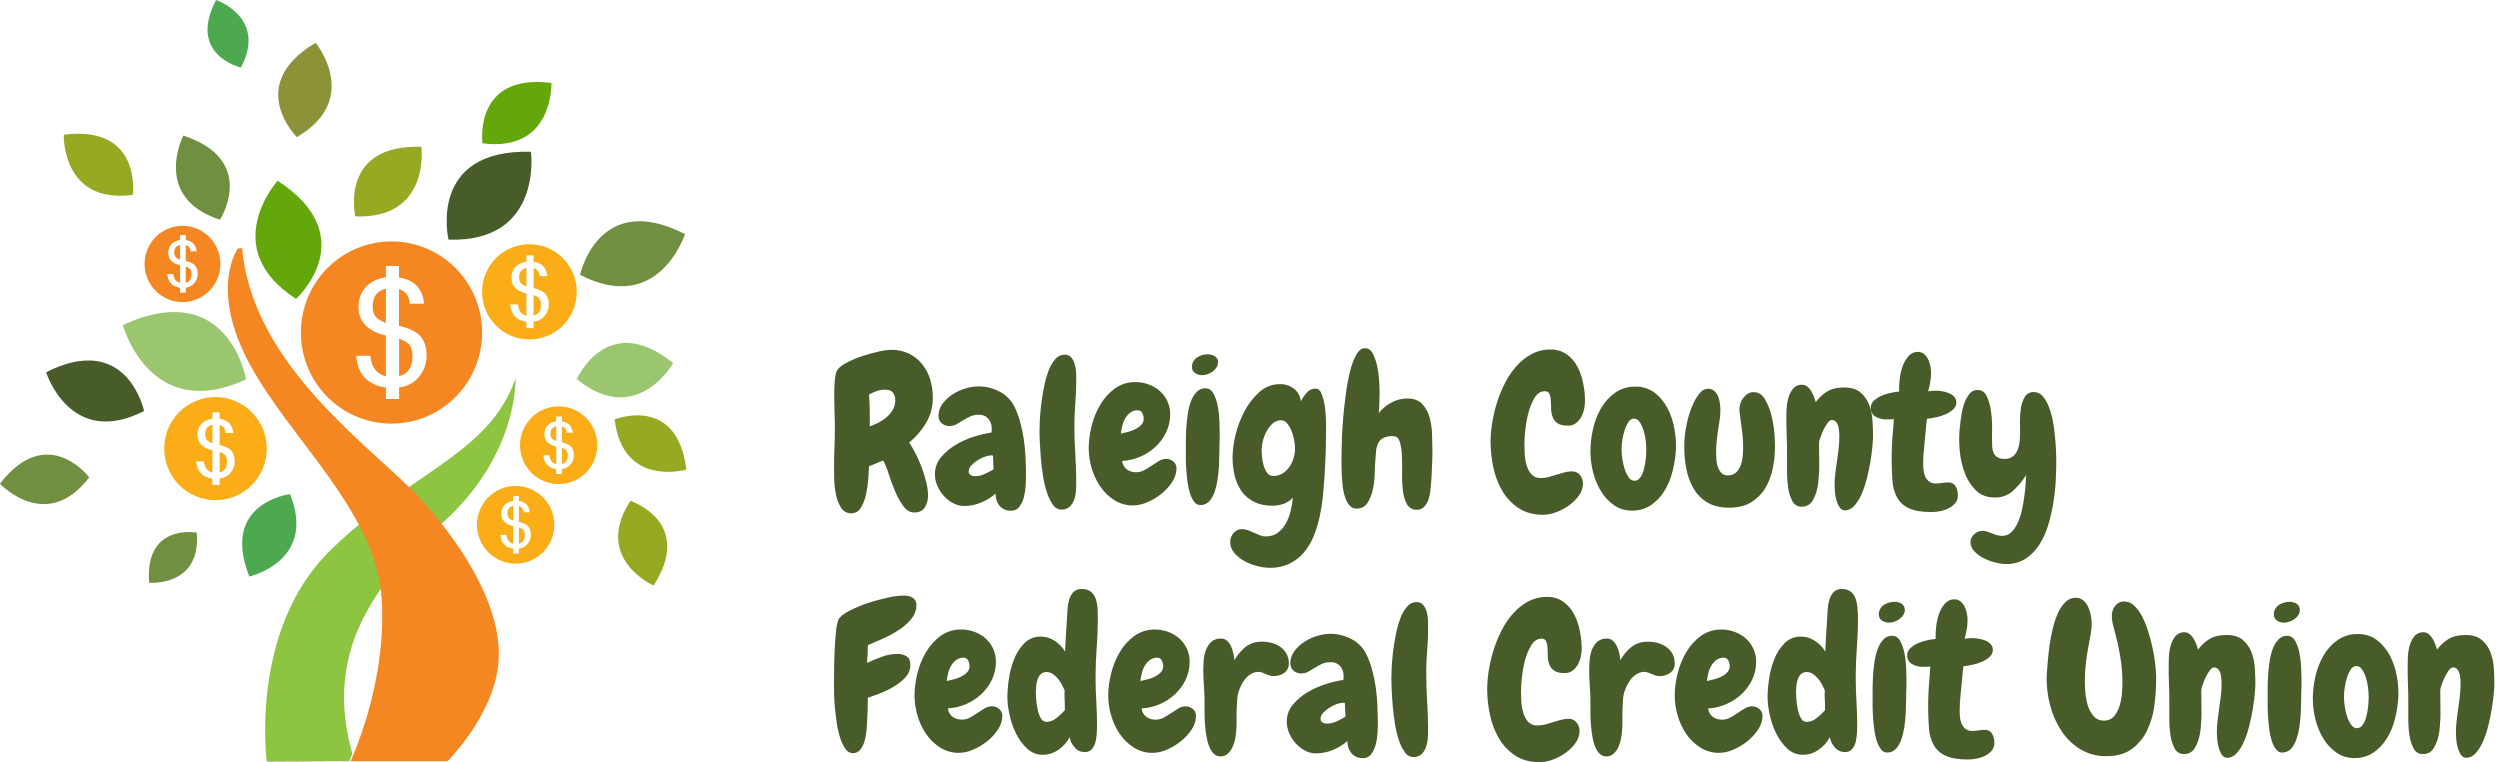
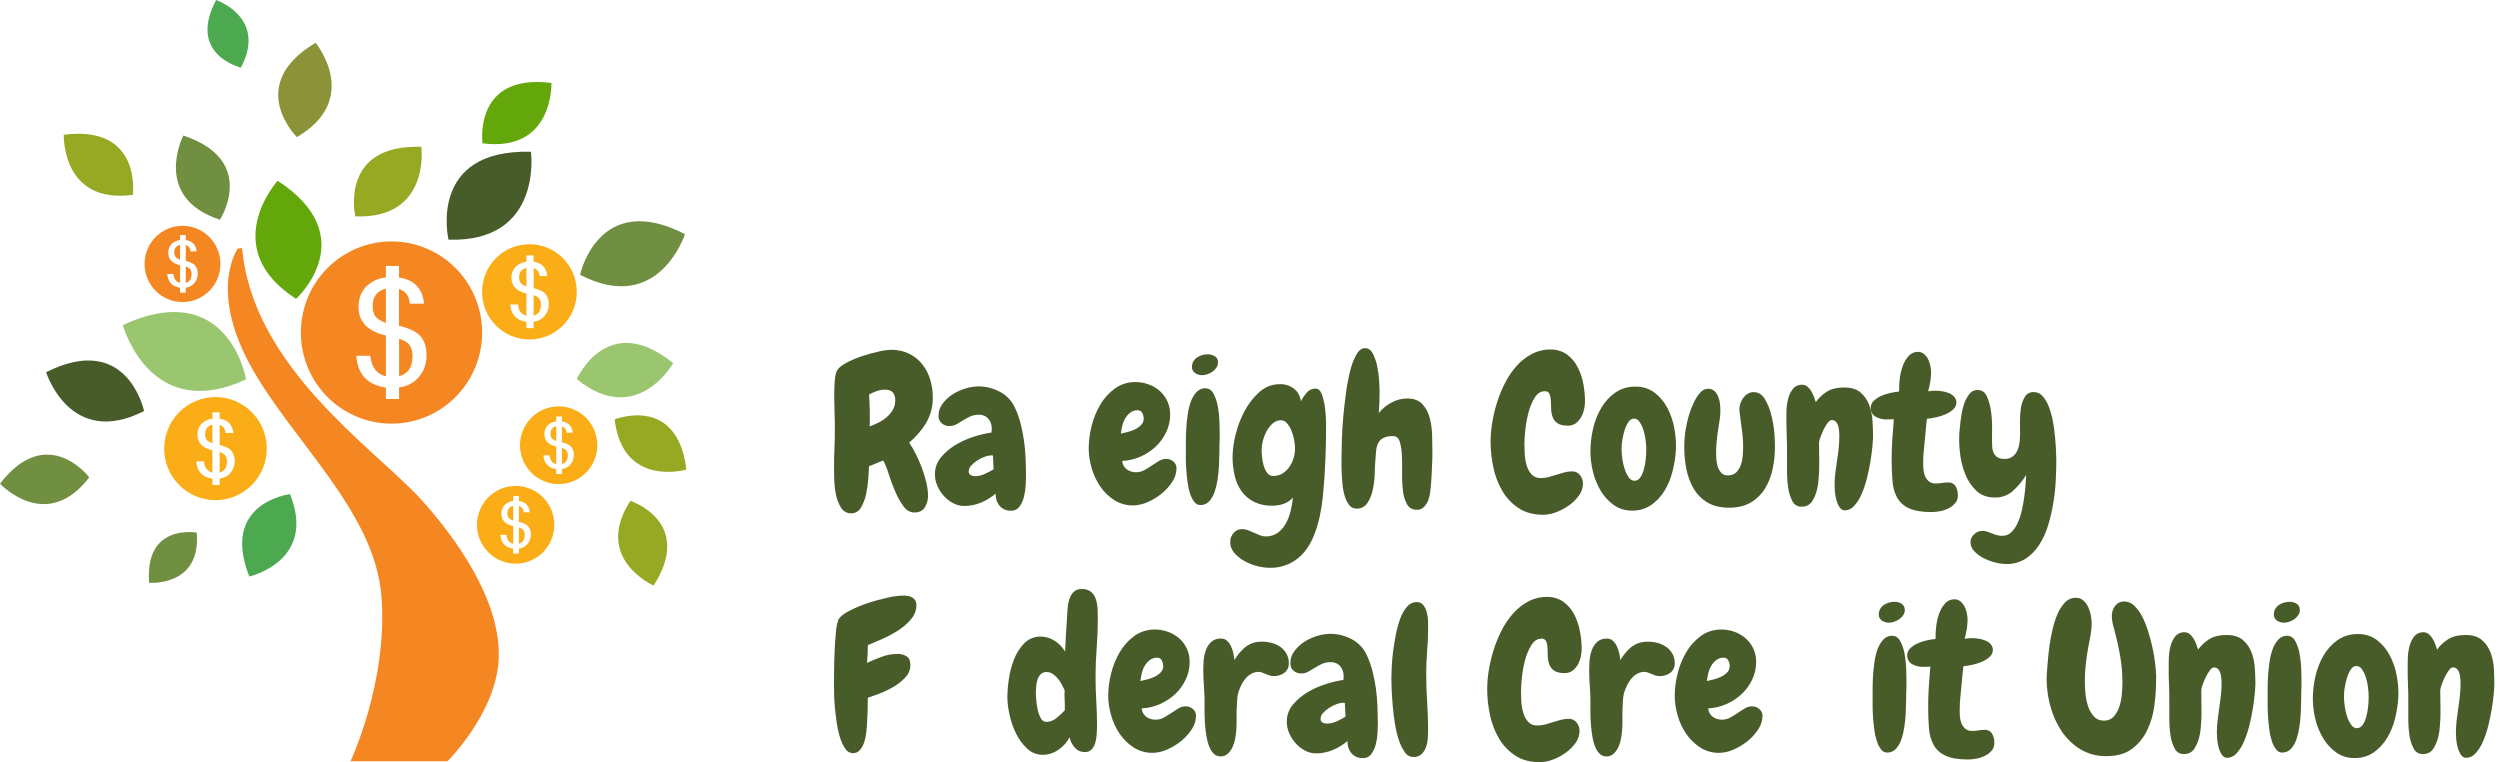
<svg xmlns="http://www.w3.org/2000/svg" width="246" height="75" viewBox="0 0 246 75" fill="none">
  <g clip-path="url(#clip0_5275_7477)">
    <path d="M18.038 13.338C18.038 13.338 14.9 19.423 21.644 21.622C21.644 21.616 25.422 15.777 18.038 13.338Z" fill="#718F40" />
    <path d="M4.537 36.626C4.537 36.626 6.891 44.164 14.177 40.447C14.177 40.447 12.549 32.582 4.537 36.626Z" fill="#485C2A" />
    <path d="M0 47.594C0 47.594 4.554 52.504 8.78 46.969C8.785 46.971 4.665 41.544 0 47.594Z" fill="#718F40" />
    <path d="M14.676 57.344C14.676 57.344 19.807 57.77 19.361 52.41C19.358 52.41 14.214 51.463 14.676 57.344Z" fill="#718F40" />
    <path d="M24.534 56.727C24.534 56.727 31.2 55.234 28.538 48.621C28.532 48.621 21.645 49.456 24.534 56.727Z" fill="#4CA950" />
    <path d="M41.463 14.448C41.463 14.448 42.381 21.568 34.962 21.294C34.962 21.294 33.322 14.184 41.463 14.448Z" fill="#97A822" />
    <path d="M31.055 4.211C31.055 4.211 35.625 9.728 29.214 13.493C29.214 13.493 24.04 8.381 31.055 4.211Z" fill="#8B9238" />
    <path d="M21.264 0C21.264 0 26.33 1.719 23.704 6.651C23.712 6.651 18.406 5.411 21.264 0Z" fill="#4CA950" />
    <path d="M54.26 8.163C54.26 8.163 54.506 15.014 47.476 14.103C47.476 14.095 46.543 7.188 54.26 8.163Z" fill="#63A70A" />
    <path d="M66.245 35.733C66.245 35.733 62.642 42.11 56.76 37.306C56.754 37.296 59.761 30.482 66.245 35.733Z" fill="#9AC66F" />
    <path d="M67.541 46.205C67.541 46.205 61.277 48.038 60.481 41.268C60.481 41.271 66.635 38.784 67.541 46.205Z" fill="#97A822" />
    <path d="M64.318 57.615C64.318 57.615 58.335 54.998 62.028 49.281C62.028 49.287 68.336 51.33 64.318 57.615Z" fill="#97A822" />
    <path d="M67.403 23.04C67.403 23.04 64.824 31.071 57.076 27.038C57.077 27.038 58.884 18.653 67.403 23.04Z" fill="#718F40" />
    <path d="M52.246 14.933C52.246 14.933 53.453 23.87 44.132 23.585C44.132 23.585 42.015 14.665 52.246 14.933Z" fill="#485C2A" />
    <path d="M6.275 13.259C6.275 13.259 6.044 20.109 13.072 19.175C13.072 19.175 13.991 12.268 6.275 13.259Z" fill="#97A822" />
    <path d="M27.317 17.785C27.317 17.785 21.362 24.404 29.132 29.409C29.132 29.409 35.819 23.315 27.317 17.785Z" fill="#63A70A" />
    <path d="M12.084 31.982C12.084 31.982 14.728 41.724 24.212 37.33C24.214 37.335 22.513 27.21 12.084 31.982Z" fill="#9AC66F" />
-     <path d="M26.251 74.948C26.251 74.948 24.475 61.871 32.626 54.031C40.776 46.191 48.095 44.698 50.73 37.241C50.73 37.241 51.052 44.859 43.337 51.64C35.622 58.42 32.142 65.253 34.672 74.173L34.361 74.906L26.251 74.948Z" fill="#8DC541" />
    <path d="M34.49 74.906H44.037C44.037 74.906 48.568 70.414 49.042 65.283C49.516 60.152 45.946 54.153 41.499 49.217C37.052 44.281 24.845 36.227 23.827 24.414L23.402 24.453C23.402 24.453 20.554 28.381 24.559 35.81C28.564 43.239 36.891 50.255 37.536 58.69C38.181 67.126 34.49 74.906 34.49 74.906Z" fill="#F58722" />
    <path d="M39.27 33.332V37.016C40.152 36.791 40.592 36.134 40.591 35.045C40.591 34.547 40.479 34.164 40.255 33.897C40.072 33.676 39.742 33.487 39.27 33.332Z" fill="#F58722" />
    <path d="M36.668 30.117C36.668 30.654 36.808 31.044 37.087 31.288C37.346 31.508 37.649 31.672 37.974 31.769V28.401C37.104 28.619 36.668 29.191 36.668 30.117Z" fill="#F58722" />
    <path d="M38.523 23.756C36.158 23.756 33.889 24.7 32.217 26.382C30.544 28.063 29.605 30.343 29.605 32.721C29.605 35.099 30.544 37.379 32.217 39.061C33.889 40.742 36.158 41.687 38.523 41.687C40.889 41.687 43.157 40.742 44.83 39.061C46.502 37.379 47.442 35.099 47.442 32.721C47.442 30.343 46.502 28.063 44.83 26.382C43.157 24.7 40.889 23.756 38.523 23.756ZM41.177 37.14C40.687 37.696 40.005 38.045 39.27 38.118V39.262H37.974V38.139C36.159 37.873 35.188 36.831 35.06 35.013H36.447C36.544 36.13 37.053 36.803 37.974 37.032V33.015C36.18 32.598 35.282 31.667 35.281 30.22C35.281 29.373 35.54 28.691 36.059 28.173C36.581 27.677 37.253 27.369 37.968 27.299V26.169H39.263V27.312C40.752 27.52 41.574 28.377 41.729 29.883H40.33C40.265 29.114 39.907 28.632 39.259 28.439V32.054C40.262 32.294 40.955 32.626 41.337 33.048C41.762 33.514 41.974 34.149 41.973 34.955C41.988 35.757 41.705 36.537 41.177 37.14Z" fill="#F58722" />
    <path d="M18.279 26.229V27.823C18.661 27.726 18.851 27.441 18.851 26.971C18.863 26.793 18.811 26.616 18.706 26.472C18.588 26.354 18.441 26.27 18.279 26.229Z" fill="#F58722" />
    <path d="M17.153 24.837C17.145 24.93 17.156 25.024 17.188 25.111C17.219 25.199 17.27 25.278 17.335 25.344C17.447 25.439 17.578 25.51 17.719 25.552V24.095C17.549 24.124 17.396 24.217 17.291 24.355C17.186 24.492 17.137 24.665 17.153 24.837Z" fill="#F58722" />
    <path d="M17.959 22.221C16.969 22.221 16.02 22.616 15.32 23.32C14.62 24.023 14.227 24.977 14.227 25.972C14.227 26.967 14.62 27.921 15.32 28.625C16.02 29.328 16.969 29.723 17.959 29.723C18.948 29.723 19.898 29.328 20.597 28.625C21.297 27.921 21.69 26.967 21.69 25.972C21.69 24.977 21.297 24.023 20.597 23.32C19.898 22.616 18.948 22.221 17.959 22.221ZM19.108 27.879C18.895 28.12 18.601 28.271 18.282 28.303V28.798H17.722V28.312C16.936 28.196 16.516 27.745 16.461 26.959H17.061C17.103 27.441 17.324 27.74 17.722 27.832V26.094C16.945 25.915 16.556 25.512 16.556 24.884C16.549 24.721 16.576 24.558 16.634 24.406C16.692 24.253 16.781 24.115 16.895 23.998C17.121 23.783 17.412 23.65 17.722 23.62V23.131H18.282V23.625C18.926 23.716 19.282 24.087 19.35 24.738H18.747C18.748 24.596 18.703 24.458 18.619 24.345C18.535 24.232 18.416 24.15 18.28 24.112V25.675C18.716 25.78 19.014 25.924 19.181 26.107C19.374 26.336 19.473 26.632 19.456 26.932C19.461 27.281 19.336 27.619 19.105 27.879H19.108Z" fill="#F58722" />
    <path d="M54.17 42.684C54.161 42.776 54.173 42.869 54.204 42.957C54.235 43.044 54.285 43.124 54.35 43.19C54.462 43.285 54.593 43.356 54.734 43.398V41.941C54.564 41.971 54.412 42.064 54.307 42.201C54.203 42.339 54.153 42.511 54.17 42.684Z" fill="#FBAD18" />
    <path d="M55.295 44.075V45.669C55.677 45.572 55.868 45.288 55.868 44.817C55.879 44.639 55.828 44.462 55.721 44.319C55.604 44.2 55.457 44.116 55.295 44.075Z" fill="#FBAD18" />
    <path d="M54.972 39.986C53.963 39.986 52.996 40.389 52.282 41.107C51.569 41.824 51.168 42.796 51.167 43.811C51.168 44.825 51.569 45.797 52.282 46.515C52.996 47.232 53.963 47.635 54.972 47.635C55.981 47.635 56.949 47.232 57.662 46.515C58.375 45.797 58.776 44.825 58.777 43.811C58.776 42.796 58.375 41.824 57.662 41.107C56.949 40.389 55.981 39.986 54.972 39.986ZM56.121 45.725C55.909 45.966 55.614 46.117 55.295 46.149V46.644H54.734V46.158C53.95 46.042 53.529 45.591 53.473 44.805H54.073C54.115 45.288 54.336 45.586 54.734 45.678V43.94C53.958 43.76 53.57 43.357 53.57 42.731C53.562 42.567 53.588 42.404 53.647 42.252C53.705 42.099 53.794 41.961 53.908 41.844C54.134 41.63 54.425 41.496 54.734 41.466V40.977H55.295V41.471C55.939 41.562 56.295 41.933 56.362 42.584H55.759C55.761 42.442 55.716 42.304 55.631 42.191C55.547 42.078 55.428 41.996 55.292 41.959V43.521C55.726 43.626 56.026 43.769 56.193 43.951C56.386 44.181 56.484 44.476 56.468 44.776C56.475 45.125 56.351 45.464 56.121 45.725Z" fill="#FBAD18" />
    <path d="M51.062 51.904V53.499C51.444 53.401 51.634 53.117 51.634 52.646C51.645 52.468 51.594 52.292 51.489 52.149C51.371 52.031 51.223 51.946 51.062 51.904Z" fill="#FBAD18" />
    <path d="M49.936 50.513C49.927 50.605 49.939 50.699 49.971 50.786C50.002 50.874 50.052 50.953 50.118 51.019C50.23 51.115 50.361 51.186 50.502 51.227V49.77C50.332 49.8 50.179 49.893 50.074 50.03C49.969 50.168 49.92 50.34 49.936 50.513Z" fill="#FBAD18" />
    <path d="M50.738 47.815C49.729 47.815 48.762 48.218 48.049 48.936C47.336 49.653 46.935 50.626 46.935 51.64C46.935 52.142 47.033 52.639 47.224 53.103C47.415 53.567 47.695 53.989 48.048 54.344C48.401 54.699 48.821 54.981 49.282 55.173C49.744 55.365 50.239 55.464 50.738 55.464C51.238 55.464 51.733 55.366 52.194 55.173C52.656 54.981 53.076 54.7 53.429 54.344C53.782 53.989 54.062 53.568 54.254 53.103C54.445 52.639 54.543 52.142 54.543 51.64C54.543 50.625 54.142 49.652 53.428 48.935C52.715 48.218 51.747 47.815 50.738 47.815ZM51.887 53.556C51.674 53.796 51.38 53.947 51.062 53.979V54.473H50.502V53.987C49.717 53.873 49.297 53.421 49.241 52.634H49.841C49.883 53.117 50.104 53.415 50.502 53.507V51.769C49.724 51.59 49.336 51.188 49.336 50.559C49.329 50.396 49.355 50.233 49.413 50.081C49.472 49.928 49.561 49.79 49.675 49.673C49.901 49.458 50.192 49.325 50.502 49.295V48.806H51.062V49.3C51.705 49.392 52.061 49.764 52.13 50.414H51.526C51.528 50.273 51.483 50.135 51.398 50.022C51.314 49.909 51.195 49.827 51.06 49.789V51.352C51.494 51.456 51.794 51.599 51.96 51.782C52.154 52.011 52.252 52.307 52.236 52.607C52.24 52.954 52.116 53.291 51.887 53.551V53.556Z" fill="#FBAD18" />
    <path d="M21.204 39.07C19.865 39.07 18.581 39.605 17.635 40.556C16.688 41.508 16.157 42.798 16.157 44.144C16.157 45.489 16.688 46.78 17.635 47.731C18.581 48.682 19.865 49.217 21.204 49.217C22.542 49.217 23.826 48.682 24.772 47.731C25.719 46.78 26.251 45.489 26.251 44.144C26.251 42.798 25.719 41.508 24.772 40.556C23.826 39.605 22.542 39.07 21.204 39.07ZM22.653 46.56C22.385 46.863 22.013 47.054 21.611 47.094V47.72H20.904V47.105C19.913 46.959 19.382 46.39 19.313 45.397H20.07C20.123 46.009 20.401 46.377 20.904 46.501V44.312C19.924 44.087 19.434 43.579 19.433 42.787C19.424 42.581 19.457 42.375 19.531 42.183C19.604 41.99 19.716 41.815 19.86 41.668C20.147 41.4 20.514 41.235 20.904 41.199V40.574H21.611V41.199C22.425 41.315 22.873 41.783 22.957 42.605H22.197C22.161 42.189 21.965 41.926 21.611 41.816V43.79C22.158 43.922 22.537 44.102 22.748 44.333C22.991 44.623 23.115 44.996 23.094 45.375C23.099 45.812 22.941 46.234 22.653 46.56Z" fill="#FBAD18" />
    <path d="M21.611 44.476V46.49C22.093 46.367 22.334 46.008 22.334 45.413C22.347 45.189 22.282 44.968 22.151 44.788C22.001 44.638 21.815 44.53 21.611 44.476Z" fill="#FBAD18" />
    <path d="M20.19 42.721C20.179 42.838 20.194 42.956 20.234 43.066C20.273 43.177 20.336 43.277 20.418 43.36C20.561 43.48 20.726 43.569 20.904 43.623V41.783C20.428 41.902 20.19 42.215 20.19 42.721Z" fill="#FBAD18" />
    <path d="M52.506 29.048V31.06C52.986 30.936 53.227 30.578 53.227 29.983C53.243 29.759 53.178 29.537 53.044 29.358C52.896 29.207 52.71 29.1 52.506 29.048Z" fill="#FBAD18" />
    <path d="M51.085 27.293C51.074 27.41 51.089 27.528 51.129 27.639C51.168 27.749 51.231 27.85 51.313 27.934C51.455 28.054 51.621 28.142 51.798 28.195V26.355C51.323 26.475 51.085 26.788 51.085 27.293Z" fill="#FBAD18" />
    <path d="M52.099 24.032C51.486 24.031 50.88 24.151 50.314 24.386C49.748 24.621 49.234 24.965 48.8 25.4C48.367 25.835 48.023 26.352 47.789 26.92C47.554 27.489 47.434 28.098 47.434 28.714C47.433 29.33 47.553 29.94 47.787 30.509C48.021 31.079 48.364 31.596 48.797 32.032C49.231 32.468 49.746 32.813 50.312 33.048C50.879 33.283 51.486 33.404 52.099 33.403C52.711 33.403 53.317 33.281 53.882 33.045C54.448 32.81 54.961 32.464 55.394 32.029C55.826 31.593 56.169 31.076 56.402 30.507C56.636 29.939 56.755 29.329 56.754 28.714C56.754 28.099 56.634 27.49 56.4 26.922C56.166 26.354 55.823 25.838 55.391 25.404C54.959 24.969 54.445 24.624 53.88 24.389C53.316 24.154 52.71 24.032 52.099 24.032ZM53.548 31.132C53.279 31.435 52.908 31.626 52.506 31.666V32.291H51.798V31.669C50.809 31.525 50.278 30.956 50.206 29.961H50.964C51.018 30.572 51.295 30.939 51.798 31.064V28.876C50.818 28.651 50.328 28.143 50.328 27.351C50.319 27.145 50.352 26.939 50.426 26.747C50.499 26.555 50.611 26.38 50.755 26.233C51.041 25.962 51.407 25.793 51.798 25.755V25.13H52.506V25.755C53.318 25.873 53.766 26.341 53.852 27.162H53.098C53.062 26.745 52.867 26.484 52.514 26.38V28.356C53.061 28.487 53.447 28.668 53.649 28.898C53.893 29.188 54.018 29.56 53.997 29.939C54.001 30.379 53.84 30.804 53.548 31.132Z" fill="#FBAD18" />
    <path d="M91.788 39.115C91.8 39.984 91.578 40.839 91.144 41.59C90.701 42.337 90.131 43 89.459 43.548C89.702 43.906 89.921 44.28 90.113 44.667C90.335 45.108 90.533 45.56 90.706 46.022C90.88 46.489 91.027 46.965 91.144 47.449C91.253 47.879 91.312 48.32 91.318 48.764C91.325 49.172 91.217 49.574 91.007 49.923C90.8 50.26 90.453 50.428 89.966 50.427C89.556 50.427 89.202 50.225 88.904 49.822C88.58 49.376 88.309 48.893 88.097 48.384C87.857 47.829 87.647 47.265 87.462 46.69C87.32 46.217 87.139 45.757 86.921 45.314C86.678 45.398 86.443 45.49 86.217 45.591C85.987 45.696 85.752 45.789 85.513 45.869C85.499 46.157 85.475 46.56 85.441 47.08C85.407 47.598 85.335 48.113 85.226 48.62C85.132 49.087 84.96 49.535 84.716 49.944C84.626 50.114 84.492 50.256 84.327 50.356C84.163 50.455 83.975 50.508 83.784 50.51C83.58 50.519 83.379 50.473 83.199 50.378C83.019 50.282 82.868 50.14 82.762 49.966C82.519 49.572 82.349 49.137 82.261 48.682C82.159 48.185 82.101 47.68 82.089 47.173C82.075 46.658 82.069 46.252 82.069 45.95C82.069 45.334 82.082 44.719 82.109 44.103C82.136 43.487 82.149 42.871 82.149 42.255C82.149 41.68 82.14 41.102 82.118 40.519C82.097 39.936 82.089 39.359 82.089 38.784C82.089 38.648 82.089 38.471 82.098 38.261C82.107 38.05 82.115 37.834 82.129 37.615C82.142 37.405 82.166 37.197 82.201 36.99C82.225 36.827 82.268 36.667 82.33 36.515C82.466 36.242 82.77 35.978 83.239 35.724C83.738 35.458 84.258 35.235 84.794 35.056C85.337 34.871 85.89 34.717 86.45 34.595C86.848 34.497 87.255 34.438 87.664 34.42C88.282 34.406 88.894 34.536 89.453 34.8C89.951 35.044 90.39 35.394 90.738 35.827C91.093 36.272 91.36 36.78 91.525 37.326C91.703 37.906 91.791 38.509 91.788 39.115ZM88.09 39.401C88.107 39.121 88.024 38.844 87.856 38.62C87.7 38.434 87.437 38.342 87.069 38.342C86.794 38.343 86.521 38.391 86.262 38.486C86.007 38.578 85.758 38.688 85.517 38.814C85.586 39.856 85.606 40.903 85.578 41.955C85.872 41.851 86.158 41.728 86.436 41.587C86.73 41.44 87.005 41.258 87.254 41.043C87.492 40.837 87.695 40.595 87.856 40.324C88.017 40.044 88.098 39.725 88.09 39.401Z" fill="#485C2A" />
    <path d="M100.959 46.83C100.959 47.077 100.949 47.391 100.929 47.768C100.908 48.149 100.85 48.527 100.755 48.897C100.672 49.24 100.523 49.564 100.316 49.85C100.222 49.98 100.097 50.085 99.953 50.155C99.809 50.225 99.649 50.258 99.489 50.252C99.276 50.264 99.063 50.226 98.866 50.142C98.669 50.059 98.494 49.931 98.354 49.769C98.084 49.429 97.949 49.001 97.976 48.567C97.543 48.938 97.054 49.238 96.527 49.456C96.003 49.675 95.441 49.788 94.873 49.787C94.493 49.787 94.119 49.692 93.784 49.511C93.439 49.327 93.128 49.084 92.865 48.792C92.6 48.498 92.385 48.161 92.231 47.796C92.079 47.446 91.999 47.069 91.996 46.686C91.986 46.072 92.197 45.475 92.589 45.003C92.998 44.511 93.489 44.095 94.039 43.772C94.611 43.429 95.221 43.157 95.857 42.96C96.415 42.781 96.987 42.647 97.567 42.56C97.567 42.502 97.57 42.443 97.577 42.385C97.585 42.327 97.588 42.269 97.588 42.21C97.605 41.845 97.487 41.486 97.256 41.203C97.137 41.071 96.99 40.967 96.826 40.899C96.661 40.832 96.484 40.802 96.306 40.813C96.011 40.806 95.718 40.866 95.448 40.988C95.21 41.1 94.978 41.227 94.755 41.368C94.537 41.504 94.326 41.631 94.12 41.747C93.901 41.867 93.655 41.927 93.407 41.921C93.132 41.925 92.866 41.827 92.66 41.644C92.558 41.554 92.476 41.442 92.422 41.316C92.369 41.19 92.344 41.053 92.349 40.916C92.346 40.485 92.486 40.066 92.747 39.725C93.018 39.364 93.349 39.055 93.727 38.81C94.122 38.554 94.552 38.357 95.003 38.226C95.414 38.097 95.841 38.027 96.271 38.02C97.004 38.02 97.726 38.199 98.374 38.543C99.032 38.881 99.557 39.432 99.865 40.106C100.101 40.608 100.289 41.132 100.427 41.669C100.572 42.23 100.684 42.799 100.764 43.373C100.847 43.954 100.899 44.536 100.92 45.117C100.946 45.717 100.959 46.282 100.959 46.83ZM97.712 44.827C97.684 44.827 97.656 44.823 97.63 44.816C97.603 44.809 97.576 44.806 97.549 44.806C97.33 44.815 97.114 44.859 96.91 44.939C96.655 45.031 96.411 45.152 96.182 45.298C95.958 45.438 95.753 45.608 95.574 45.802C95.419 45.957 95.328 46.166 95.322 46.386C95.315 46.461 95.331 46.537 95.367 46.603C95.403 46.669 95.458 46.722 95.524 46.757C95.663 46.826 95.816 46.861 95.971 46.858C96.294 46.85 96.612 46.773 96.903 46.633C97.199 46.5 97.487 46.349 97.765 46.182L97.712 44.827Z" fill="#485C2A" />
-     <path d="M105.903 37.513C105.903 38.252 105.872 38.981 105.811 39.701C105.75 40.421 105.719 41.151 105.718 41.89C105.718 42.834 105.749 43.782 105.811 44.734C105.873 45.687 105.904 46.641 105.903 47.598C105.903 47.845 105.889 48.115 105.861 48.409C105.836 48.694 105.771 48.974 105.668 49.24C105.574 49.488 105.424 49.71 105.228 49.887C105.004 50.07 104.72 50.161 104.432 50.144C104.268 50.139 104.108 50.093 103.965 50.012C103.822 49.93 103.702 49.814 103.614 49.675C103.356 49.308 103.156 48.903 103.022 48.474C102.847 47.942 102.718 47.395 102.635 46.841C102.538 46.24 102.467 45.655 102.42 45.086C102.373 44.517 102.339 43.996 102.317 43.523C102.298 43.051 102.287 42.699 102.286 42.466C102.286 42.207 102.297 41.841 102.317 41.372C102.338 40.903 102.383 40.383 102.451 39.822C102.52 39.261 102.607 38.685 102.726 38.102C102.828 37.561 102.975 37.029 103.165 36.511C103.314 36.087 103.539 35.694 103.829 35.35C103.941 35.21 104.084 35.097 104.245 35.019C104.406 34.941 104.583 34.9 104.762 34.898C104.887 34.892 105.012 34.914 105.127 34.964C105.242 35.014 105.344 35.09 105.426 35.186C105.59 35.394 105.709 35.636 105.772 35.894C105.848 36.179 105.889 36.472 105.895 36.768C105.898 37.054 105.903 37.307 105.903 37.513Z" fill="#485C2A" />
    <path d="M115.769 46.096C115.76 46.574 115.611 47.038 115.339 47.43C115.047 47.876 114.685 48.272 114.267 48.601C113.847 48.938 113.384 49.214 112.889 49.422C112.457 49.616 111.992 49.722 111.519 49.734C110.856 49.747 110.203 49.565 109.641 49.211C109.095 48.86 108.626 48.403 108.262 47.865C107.883 47.309 107.597 46.695 107.414 46.047C107.228 45.417 107.132 44.764 107.128 44.108C107.135 43.384 107.227 42.663 107.403 41.962C107.58 41.218 107.866 40.506 108.251 39.847C108.616 39.214 109.108 38.665 109.695 38.234C110.292 37.803 111.013 37.579 111.748 37.596C112.191 37.596 112.63 37.675 113.044 37.832C113.444 37.978 113.813 38.198 114.133 38.479C114.442 38.758 114.692 39.096 114.868 39.475C115.057 39.883 115.152 40.33 115.145 40.78C115.149 41.391 115.012 41.995 114.745 42.544C114.488 43.083 114.131 43.567 113.694 43.972C113.25 44.382 112.739 44.712 112.183 44.947C111.627 45.19 111.032 45.33 110.426 45.358C110.439 45.524 110.488 45.685 110.568 45.83C110.649 45.975 110.759 46.102 110.892 46.2C111.164 46.383 111.485 46.476 111.811 46.468C112.087 46.467 112.358 46.396 112.598 46.261C112.851 46.124 113.097 45.974 113.334 45.81C113.572 45.646 113.807 45.495 114.038 45.358C114.254 45.226 114.501 45.155 114.753 45.153C115.016 45.15 115.271 45.245 115.468 45.42C115.565 45.503 115.643 45.607 115.695 45.724C115.746 45.841 115.772 45.968 115.769 46.096ZM112.541 41.188C112.537 40.998 112.488 40.811 112.398 40.644C112.36 40.561 112.3 40.491 112.224 40.441C112.148 40.392 112.059 40.367 111.968 40.367C111.706 40.36 111.447 40.439 111.233 40.592C111.026 40.747 110.852 40.943 110.723 41.168C110.587 41.401 110.486 41.654 110.426 41.918C110.369 42.165 110.325 42.415 110.294 42.666C110.485 42.626 110.706 42.574 110.958 42.51C111.212 42.447 111.458 42.358 111.693 42.243C111.918 42.136 112.123 41.99 112.297 41.812C112.376 41.729 112.439 41.631 112.481 41.524C112.523 41.417 112.543 41.303 112.541 41.188Z" fill="#485C2A" />
    <path d="M120.016 42.482V43.078C120.016 43.282 120.016 43.481 119.996 43.673C119.996 43.892 119.996 44.194 119.987 44.577C119.978 44.959 119.967 45.374 119.945 45.827C119.924 46.277 119.88 46.726 119.813 47.171C119.752 47.59 119.653 48.003 119.517 48.404C119.406 48.74 119.229 49.051 118.996 49.317C118.89 49.435 118.761 49.529 118.617 49.595C118.473 49.66 118.317 49.695 118.158 49.697C118.033 49.705 117.909 49.68 117.796 49.625C117.683 49.57 117.586 49.487 117.515 49.384C117.328 49.133 117.187 48.852 117.096 48.553C116.98 48.185 116.898 47.807 116.851 47.424C116.796 47.005 116.756 46.596 116.728 46.191C116.7 45.786 116.687 45.422 116.687 45.097V43.445C116.687 43.054 116.701 42.63 116.728 42.171C116.754 41.712 116.803 41.252 116.871 40.786C116.929 40.352 117.034 39.925 117.182 39.512C117.305 39.165 117.496 38.846 117.743 38.575C117.852 38.455 117.985 38.36 118.133 38.296C118.281 38.233 118.44 38.201 118.601 38.204C118.956 38.204 119.223 38.387 119.418 38.748C119.62 39.145 119.762 39.571 119.838 40.011C119.927 40.482 119.979 40.959 119.993 41.438C120.01 41.898 120.016 42.249 120.016 42.482ZM119.853 35.664C119.852 35.844 119.798 36.019 119.698 36.168C119.596 36.325 119.465 36.461 119.312 36.569C119.156 36.678 118.985 36.764 118.805 36.826C118.639 36.884 118.465 36.915 118.289 36.918C118.044 36.921 117.803 36.849 117.6 36.712C117.499 36.645 117.417 36.554 117.362 36.446C117.308 36.337 117.282 36.217 117.289 36.096C117.286 35.905 117.335 35.717 117.431 35.552C117.525 35.395 117.654 35.262 117.807 35.163C117.962 35.059 118.133 34.983 118.312 34.936C118.488 34.889 118.669 34.864 118.85 34.864C119.089 34.862 119.323 34.926 119.528 35.048C119.634 35.11 119.721 35.2 119.779 35.309C119.836 35.418 119.862 35.541 119.853 35.664Z" fill="#485C2A" />
    <path d="M130.476 42.831C130.476 43.515 130.462 44.197 130.434 44.875C130.406 45.553 130.372 46.234 130.333 46.918C130.291 47.505 130.24 48.135 130.177 48.806C130.111 49.475 130.007 50.141 129.866 50.799C129.725 51.45 129.53 52.088 129.285 52.707C129.056 53.295 128.735 53.843 128.335 54.329C127.944 54.797 127.461 55.178 126.915 55.449C126.29 55.744 125.604 55.889 124.913 55.87C124.509 55.864 124.108 55.809 123.718 55.705C123.28 55.597 122.858 55.432 122.462 55.212C122.084 55.007 121.745 54.736 121.461 54.412C121.193 54.112 121.048 53.721 121.052 53.318C121.053 53 121.169 52.694 121.378 52.455C121.479 52.33 121.607 52.23 121.752 52.162C121.897 52.094 122.056 52.061 122.217 52.065C122.423 52.065 122.627 52.103 122.82 52.177C123.016 52.252 123.21 52.334 123.401 52.424C123.593 52.515 123.782 52.594 123.973 52.671C124.149 52.743 124.336 52.781 124.525 52.784C124.963 52.8 125.394 52.669 125.751 52.413C126.081 52.163 126.353 51.843 126.547 51.475C126.757 51.081 126.914 50.661 127.013 50.225C127.109 49.808 127.181 49.386 127.228 48.961C126.974 49.248 126.65 49.464 126.287 49.586C125.931 49.704 125.559 49.763 125.185 49.762C124.567 49.779 123.955 49.649 123.397 49.383C122.916 49.143 122.5 48.791 122.182 48.356C121.857 47.899 121.625 47.383 121.498 46.837C121.352 46.228 121.28 45.604 121.284 44.978C121.297 44.24 121.397 43.505 121.579 42.79C121.774 41.973 122.073 41.185 122.468 40.445C122.841 39.738 123.335 39.103 123.928 38.57C124.485 38.065 125.211 37.791 125.961 37.801C126.45 37.791 126.928 37.947 127.32 38.242C127.514 38.391 127.675 38.579 127.792 38.794C127.91 39.01 127.982 39.247 128.004 39.492C128.157 39.193 128.345 38.914 128.565 38.66C128.67 38.528 128.803 38.42 128.955 38.347C129.107 38.273 129.273 38.234 129.442 38.234C129.728 38.234 129.942 38.435 130.084 38.839C130.239 39.291 130.343 39.76 130.395 40.236C130.455 40.747 130.486 41.261 130.487 41.776L130.476 42.831ZM127.431 44.114C127.426 43.851 127.399 43.59 127.351 43.332C127.297 43.021 127.211 42.716 127.094 42.423C126.99 42.148 126.842 41.892 126.656 41.666C126.584 41.57 126.492 41.492 126.386 41.438C126.279 41.384 126.162 41.355 126.043 41.353C125.744 41.351 125.456 41.463 125.236 41.666C124.992 41.884 124.788 42.143 124.633 42.432C124.469 42.732 124.346 43.052 124.266 43.384C124.191 43.667 124.149 43.959 124.143 44.253C124.143 44.431 124.157 44.662 124.183 44.948C124.209 45.236 124.261 45.52 124.339 45.797C124.412 46.058 124.53 46.304 124.687 46.524C124.752 46.621 124.84 46.701 124.944 46.756C125.047 46.81 125.163 46.838 125.28 46.837C125.609 46.844 125.933 46.756 126.212 46.582C126.478 46.41 126.707 46.188 126.886 45.927C127.07 45.659 127.209 45.361 127.295 45.047C127.382 44.743 127.428 44.43 127.431 44.114Z" fill="#485C2A" />
    <path d="M140.948 44.473C140.948 44.694 140.948 45.028 140.928 45.48C140.907 45.931 140.893 46.404 140.865 46.898C140.837 47.391 140.799 47.851 140.744 48.282C140.714 48.608 140.645 48.928 140.539 49.237C140.436 49.475 140.295 49.693 140.121 49.884C140.033 49.977 139.927 50.05 139.808 50.097C139.69 50.145 139.564 50.167 139.437 50.161C139.24 50.174 139.043 50.13 138.87 50.036C138.696 49.942 138.553 49.8 138.455 49.628C138.232 49.211 138.094 48.754 138.048 48.282C137.978 47.704 137.95 47.121 137.966 46.538C137.98 45.913 137.966 45.333 137.945 44.792C137.931 44.336 137.859 43.884 137.731 43.446C137.615 43.092 137.393 42.914 137.067 42.913C136.725 42.893 136.383 42.963 136.077 43.118C135.861 43.245 135.69 43.434 135.585 43.662C135.478 43.913 135.416 44.181 135.402 44.453C135.382 44.754 135.358 45.062 135.33 45.377C135.304 45.678 135.282 46.093 135.27 46.627C135.256 47.148 135.195 47.668 135.086 48.178C134.992 48.645 134.812 49.091 134.554 49.492C134.437 49.672 134.275 49.819 134.084 49.916C133.893 50.013 133.68 50.059 133.466 50.047C133.329 50.049 133.194 50.018 133.072 49.957C132.949 49.897 132.843 49.807 132.762 49.697C132.561 49.433 132.412 49.133 132.322 48.814C132.206 48.422 132.131 48.02 132.098 47.613C132.056 47.168 132.029 46.736 132.015 46.319C132.001 45.902 131.998 45.519 132.004 45.169C132.011 44.819 132.015 44.558 132.015 44.387C132.015 44.114 132.026 43.672 132.046 43.062C132.067 42.451 132.111 41.767 132.178 41.01C132.247 40.25 132.336 39.469 132.444 38.665C132.542 37.925 132.682 37.191 132.863 36.468C132.996 35.899 133.209 35.353 133.495 34.845C133.747 34.428 134.038 34.234 134.365 34.261C134.691 34.287 134.926 34.465 135.109 34.836C135.304 35.236 135.445 35.661 135.529 36.099C135.623 36.566 135.684 37.039 135.713 37.515C135.739 37.984 135.753 38.334 135.753 38.553C135.753 38.909 135.746 39.258 135.733 39.6C135.719 39.942 135.699 40.291 135.672 40.647C136.005 40.219 136.426 39.869 136.907 39.62C137.379 39.357 137.909 39.215 138.449 39.209C139.116 39.209 139.62 39.394 139.961 39.764C140.311 40.152 140.56 40.62 140.687 41.129C140.832 41.69 140.911 42.267 140.921 42.848C140.939 43.453 140.948 43.995 140.948 44.473Z" fill="#485C2A" />
    <path d="M155.968 39.464C155.965 39.733 155.934 40.002 155.875 40.264C155.817 40.541 155.718 40.808 155.579 41.055C155.448 41.288 155.271 41.49 155.058 41.651C154.836 41.812 154.566 41.895 154.292 41.886C153.825 41.886 153.482 41.805 153.25 41.64C153.027 41.489 152.859 41.269 152.771 41.014C152.68 40.75 152.632 40.472 152.628 40.192C152.628 39.898 152.611 39.625 152.597 39.372C152.591 39.157 152.547 38.945 152.465 38.746C152.422 38.662 152.354 38.593 152.271 38.548C152.187 38.504 152.092 38.487 151.998 38.499C151.603 38.499 151.276 38.708 151.017 39.125C150.742 39.581 150.536 40.075 150.405 40.592C150.257 41.152 150.153 41.722 150.094 42.298C150.04 42.747 150.008 43.2 150 43.653C150 43.94 150.011 44.276 150.031 44.659C150.051 45.034 150.112 45.406 150.215 45.767C150.306 46.101 150.47 46.41 150.695 46.671C150.812 46.797 150.955 46.895 151.114 46.959C151.272 47.023 151.443 47.051 151.614 47.041C151.88 47.042 152.144 47.007 152.401 46.938C152.653 46.869 152.905 46.794 153.157 46.712C153.409 46.629 153.664 46.554 153.923 46.486C154.177 46.418 154.438 46.383 154.701 46.383C154.847 46.38 154.993 46.41 155.126 46.473C155.259 46.535 155.376 46.627 155.467 46.743C155.662 46.975 155.767 47.27 155.763 47.574C155.761 48.004 155.622 48.422 155.365 48.765C155.091 49.144 154.756 49.473 154.374 49.74C153.983 50.019 153.557 50.243 153.107 50.408C152.71 50.562 152.289 50.646 151.863 50.655C150.896 50.655 150.084 50.435 149.427 49.997C148.774 49.565 148.229 48.989 147.831 48.313C147.413 47.597 147.115 46.817 146.948 46.003C146.768 45.17 146.677 44.321 146.674 43.468C146.677 42.849 146.729 42.23 146.83 41.619C146.94 40.938 147.099 40.266 147.306 39.608C147.516 38.935 147.785 38.283 148.108 37.657C148.414 37.056 148.796 36.496 149.245 35.994C149.666 35.524 150.166 35.131 150.722 34.833C151.286 34.536 151.914 34.384 152.55 34.392C153.137 34.372 153.714 34.545 154.194 34.884C154.636 35.214 154.997 35.642 155.246 36.135C155.51 36.652 155.696 37.205 155.797 37.777C155.904 38.333 155.962 38.898 155.968 39.464Z" fill="#485C2A" />
    <path d="M160.584 50.244C159.954 50.255 159.336 50.068 158.816 49.709C158.296 49.343 157.857 48.871 157.529 48.325C157.175 47.739 156.913 47.101 156.751 46.435C156.585 45.773 156.5 45.094 156.496 44.412C156.5 43.673 156.586 42.935 156.751 42.215C156.91 41.493 157.179 40.801 157.549 40.163C157.894 39.562 158.364 39.044 158.927 38.642C159.515 38.236 160.216 38.027 160.929 38.046C161.613 38.026 162.283 38.24 162.829 38.653C163.352 39.063 163.78 39.581 164.086 40.172C164.411 40.8 164.639 41.476 164.759 42.174C164.885 42.851 164.937 43.54 164.914 44.228C164.87 44.948 164.758 45.662 164.582 46.361C164.418 47.043 164.15 47.694 163.786 48.292C163.449 48.848 163.001 49.327 162.469 49.698C161.911 50.071 161.253 50.261 160.584 50.244ZM160.788 41.188C160.68 41.192 160.576 41.222 160.483 41.277C160.39 41.331 160.312 41.408 160.256 41.501C160.093 41.741 159.966 42.004 159.878 42.282C159.774 42.6 159.696 42.926 159.643 43.257C159.593 43.556 159.566 43.858 159.563 44.161C159.564 44.508 159.591 44.855 159.643 45.199C159.694 45.544 159.776 45.884 159.889 46.215C159.979 46.495 160.114 46.759 160.287 46.996C160.346 47.088 160.425 47.164 160.52 47.219C160.614 47.273 160.72 47.304 160.828 47.309C160.937 47.308 161.045 47.28 161.141 47.228C161.237 47.177 161.319 47.102 161.38 47.012C161.544 46.782 161.666 46.525 161.738 46.252C161.829 45.926 161.894 45.593 161.932 45.256C161.972 44.916 161.992 44.573 161.993 44.229C161.991 43.9 161.967 43.57 161.921 43.243C161.878 42.908 161.803 42.579 161.696 42.258C161.61 41.987 161.482 41.73 161.318 41.497C161.262 41.406 161.184 41.33 161.092 41.276C160.999 41.222 160.895 41.192 160.788 41.188Z" fill="#485C2A" />
    <path d="M174.657 43.94C174.658 44.676 174.582 45.409 174.432 46.129C174.296 46.81 174.044 47.464 173.687 48.059C173.343 48.624 172.866 49.096 172.298 49.434C171.718 49.783 171 49.958 170.143 49.958C169.287 49.958 168.576 49.787 168.009 49.445C167.454 49.114 166.99 48.648 166.661 48.09C166.316 47.499 166.074 46.853 165.945 46.18C165.802 45.47 165.731 44.748 165.731 44.023C165.731 43.622 165.751 43.222 165.791 42.823C165.833 42.418 165.901 42.016 165.997 41.621C166.058 41.319 166.137 41.021 166.231 40.728C166.349 40.345 166.496 39.971 166.67 39.609C166.831 39.265 167.037 38.944 167.283 38.654C167.374 38.534 167.492 38.435 167.626 38.366C167.761 38.297 167.909 38.259 168.06 38.254C168.295 38.241 168.526 38.322 168.702 38.479C168.863 38.636 168.988 38.825 169.071 39.034C169.16 39.258 169.219 39.493 169.245 39.733C169.27 39.957 169.284 40.183 169.285 40.41C169.286 40.712 169.262 41.014 169.214 41.313C169.165 41.6 169.122 41.896 169.08 42.196C169.013 42.593 168.961 42.994 168.924 43.398C168.884 43.797 168.864 44.197 168.864 44.598C168.864 44.791 168.875 45.013 168.895 45.266C168.915 45.511 168.967 45.753 169.05 45.985C169.124 46.196 169.243 46.389 169.399 46.549C169.48 46.627 169.576 46.687 169.682 46.726C169.787 46.765 169.899 46.782 170.011 46.776C170.161 46.785 170.311 46.764 170.453 46.715C170.595 46.665 170.726 46.588 170.838 46.488C171.04 46.289 171.193 46.047 171.288 45.78C171.391 45.492 171.456 45.191 171.482 44.886C171.509 44.573 171.523 44.284 171.523 44.023C171.523 43.44 171.482 42.857 171.4 42.279C171.318 41.704 171.243 41.13 171.176 40.559C171.159 40.465 171.152 40.368 171.154 40.272C171.156 40.073 171.19 39.875 171.257 39.687C171.323 39.492 171.42 39.309 171.543 39.144C171.662 38.983 171.811 38.846 171.981 38.742C172.158 38.637 172.359 38.583 172.564 38.586C173.014 38.586 173.377 38.808 173.653 39.253C173.94 39.735 174.154 40.257 174.286 40.803C174.437 41.386 174.541 41.98 174.597 42.579C174.636 43.171 174.656 43.625 174.657 43.94Z" fill="#485C2A" />
    <path d="M181.545 50.224C181.437 50.223 181.33 50.194 181.236 50.139C181.143 50.084 181.065 50.005 181.01 49.911C180.871 49.693 180.766 49.454 180.699 49.203C180.624 48.934 180.576 48.659 180.556 48.381C180.536 48.101 180.525 47.892 180.525 47.756C180.525 47.351 180.549 46.946 180.597 46.544C180.644 46.147 180.699 45.75 180.762 45.353C180.824 44.956 180.876 44.559 180.917 44.162C180.965 43.76 180.988 43.356 180.989 42.951C180.989 42.795 180.989 42.612 180.967 42.427C180.955 42.25 180.925 42.074 180.875 41.904C180.834 41.751 180.757 41.61 180.651 41.493C180.596 41.439 180.531 41.397 180.459 41.37C180.387 41.343 180.31 41.331 180.233 41.336C180.11 41.336 179.976 41.433 179.833 41.624C179.68 41.833 179.547 42.057 179.435 42.291C179.318 42.535 179.214 42.786 179.124 43.042C179.052 43.211 179.007 43.391 178.991 43.575C178.991 43.876 178.991 44.175 179.002 44.469C179.012 44.763 179.011 45.067 179.011 45.381V45.905C179.011 46.103 179.011 46.319 178.991 46.552C178.97 46.785 178.96 47.021 178.939 47.282C178.919 47.534 178.882 47.784 178.827 48.031C178.74 48.477 178.574 48.905 178.338 49.294C178.228 49.476 178.072 49.625 177.885 49.724C177.698 49.824 177.487 49.87 177.276 49.858C177.087 49.865 176.9 49.816 176.739 49.718C176.577 49.62 176.447 49.476 176.366 49.304C176.157 48.9 176.019 48.462 175.957 48.01C175.883 47.525 175.846 47.034 175.845 46.543V44.52C175.845 43.999 175.835 43.492 175.814 42.999C175.793 42.507 175.781 42.012 175.777 41.516C175.777 41.255 175.777 40.917 175.786 40.499C175.792 40.09 175.844 39.684 175.942 39.287C176.024 38.922 176.183 38.579 176.408 38.281C176.519 38.141 176.662 38.031 176.824 37.957C176.986 37.884 177.163 37.851 177.341 37.86C177.523 37.858 177.7 37.92 177.842 38.035C177.992 38.16 178.119 38.309 178.219 38.476C178.329 38.656 178.421 38.845 178.495 39.042C178.569 39.24 178.628 39.414 178.669 39.566C178.958 39.166 179.32 38.824 179.735 38.559C180.172 38.271 180.752 38.128 181.477 38.128C182.161 38.128 182.694 38.292 183.077 38.62C183.459 38.948 183.752 39.369 183.927 39.842C184.115 40.343 184.226 40.87 184.255 41.405C184.29 41.967 184.307 42.473 184.307 42.924C184.307 43.143 184.286 43.479 184.244 43.931C184.203 44.383 184.138 44.879 184.05 45.419C183.96 45.96 183.843 46.514 183.7 47.082C183.569 47.613 183.394 48.131 183.176 48.632C183.001 49.05 182.758 49.435 182.456 49.772C182.345 49.907 182.206 50.018 182.049 50.095C181.892 50.173 181.72 50.217 181.545 50.224Z" fill="#485C2A" />
    <path d="M190.058 50.388C189.119 50.388 188.384 50.264 187.853 50.017C187.359 49.805 186.947 49.438 186.678 48.97C186.41 48.462 186.254 47.901 186.219 47.327C186.164 46.684 186.137 45.966 186.137 45.172C186.137 44.556 186.157 43.931 186.199 43.296C186.24 42.662 186.292 41.981 186.354 41.254C186.163 41.254 186.017 41.254 185.914 41.263C185.812 41.272 185.728 41.274 185.659 41.274C185.27 41.286 184.885 41.19 184.546 40.997C184.396 40.909 184.272 40.781 184.19 40.627C184.108 40.472 184.07 40.298 184.08 40.123C184.079 40.003 184.102 39.884 184.148 39.773C184.194 39.662 184.261 39.561 184.346 39.476C184.544 39.277 184.775 39.114 185.03 38.995C185.32 38.856 185.625 38.751 185.939 38.682C186.246 38.609 186.558 38.557 186.872 38.526C186.861 38.111 186.882 37.696 186.934 37.284C186.983 36.849 187.082 36.421 187.23 36.01C187.357 35.646 187.555 35.311 187.813 35.025C187.928 34.895 188.07 34.792 188.228 34.723C188.387 34.653 188.559 34.62 188.732 34.623C188.939 34.62 189.141 34.689 189.304 34.819C189.468 34.951 189.604 35.115 189.702 35.302C189.808 35.506 189.887 35.724 189.937 35.949C189.99 36.181 190.017 36.419 190.018 36.657C190.016 36.925 189.996 37.192 189.957 37.457C189.902 37.81 189.827 38.16 189.732 38.504C189.963 38.478 190.12 38.461 190.198 38.454C190.276 38.448 190.354 38.443 190.422 38.443C190.662 38.444 190.901 38.464 191.137 38.504C191.369 38.542 191.595 38.607 191.81 38.7C192.002 38.779 192.174 38.903 192.311 39.059C192.442 39.214 192.511 39.411 192.505 39.614C192.505 39.736 192.48 39.856 192.431 39.968C192.381 40.079 192.309 40.179 192.219 40.261C192.006 40.461 191.761 40.623 191.495 40.742C191.191 40.881 190.872 40.986 190.545 41.055C190.237 41.125 189.926 41.178 189.612 41.211C189.543 41.758 189.492 42.265 189.456 42.731C189.421 43.196 189.377 43.655 189.324 44.106C189.296 44.339 189.276 44.575 189.262 44.814C189.248 45.053 189.242 45.291 189.242 45.522C189.242 45.686 189.242 45.889 189.262 46.129C189.275 46.36 189.323 46.589 189.405 46.805C189.486 47.015 189.615 47.202 189.783 47.351C189.983 47.511 190.234 47.591 190.489 47.576C190.687 47.575 190.884 47.558 191.08 47.524C191.275 47.491 191.473 47.473 191.672 47.473C191.82 47.46 191.968 47.487 192.102 47.552C192.235 47.618 192.348 47.718 192.429 47.843C192.587 48.124 192.665 48.444 192.653 48.767C192.662 49.032 192.574 49.29 192.407 49.495C192.232 49.704 192.017 49.875 191.775 49.998C191.508 50.138 191.223 50.239 190.927 50.297C190.641 50.355 190.35 50.385 190.058 50.388Z" fill="#485C2A" />
    <path d="M197.389 55.5C197.027 55.492 196.666 55.44 196.316 55.344C195.92 55.243 195.537 55.098 195.172 54.913C194.832 54.742 194.524 54.513 194.264 54.234C194.028 53.99 193.895 53.662 193.895 53.321C193.9 53.177 193.935 53.035 193.998 52.906C194.062 52.776 194.152 52.662 194.264 52.571C194.47 52.362 194.749 52.24 195.041 52.232C195.2 52.232 195.357 52.256 195.508 52.304C195.663 52.352 195.819 52.41 195.987 52.479C196.15 52.547 196.317 52.606 196.487 52.654C196.664 52.702 196.846 52.726 197.029 52.726C197.191 52.728 197.352 52.699 197.502 52.639C197.653 52.579 197.791 52.489 197.907 52.376C198.168 52.12 198.379 51.817 198.529 51.483C198.708 51.092 198.845 50.682 198.938 50.261C199.039 49.809 199.121 49.365 199.182 48.926C199.243 48.487 199.288 48.074 199.316 47.676C199.344 47.277 199.362 46.976 199.376 46.738C198.996 47.351 198.529 47.905 197.988 48.381C197.508 48.769 196.907 48.972 196.291 48.954C195.53 48.954 194.913 48.725 194.443 48.267C193.965 47.794 193.594 47.224 193.354 46.594C193.092 45.923 192.923 45.218 192.854 44.5C192.781 43.845 192.764 43.185 192.802 42.527C192.829 42.227 192.871 41.837 192.925 41.358C192.978 40.886 193.07 40.418 193.2 39.961C193.311 39.547 193.498 39.157 193.752 38.812C193.855 38.663 193.996 38.544 194.16 38.468C194.324 38.393 194.506 38.362 194.685 38.381C195.066 38.407 195.348 38.634 195.533 39.057C195.726 39.52 195.857 40.007 195.92 40.505C195.994 41.039 196.028 41.578 196.022 42.118C196.022 42.651 196.012 43.042 196.012 43.288C196.012 43.507 196.019 43.729 196.033 43.954C196.042 44.164 196.091 44.37 196.176 44.561C196.256 44.737 196.383 44.886 196.543 44.992C196.754 45.114 196.996 45.171 197.238 45.156C197.539 45.173 197.835 45.082 198.075 44.9C198.283 44.728 198.443 44.505 198.541 44.253C198.647 43.98 198.712 43.693 198.736 43.401C198.762 43.089 198.776 42.809 198.776 42.549C198.776 42.29 198.776 41.911 198.765 41.455C198.758 41.016 198.789 40.576 198.859 40.142C198.913 39.755 199.045 39.383 199.246 39.048C199.336 38.897 199.465 38.774 199.62 38.691C199.775 38.608 199.949 38.57 200.124 38.579C200.289 38.578 200.453 38.613 200.603 38.682C200.752 38.751 200.885 38.853 200.992 38.979C201.251 39.28 201.455 39.625 201.595 39.997C201.769 40.445 201.902 40.909 201.993 41.382C202.091 41.891 202.163 42.406 202.209 42.923C202.256 43.423 202.29 43.885 202.31 44.309C202.331 44.733 202.341 45.062 202.341 45.295C202.341 45.856 202.324 46.496 202.29 47.215C202.254 47.958 202.175 48.698 202.055 49.433C201.934 50.185 201.764 50.93 201.545 51.66C201.345 52.345 201.049 52.999 200.667 53.601C200.318 54.149 199.859 54.618 199.319 54.977C198.741 55.339 198.07 55.522 197.389 55.5Z" fill="#485C2A" />
    <path d="M90.174 59.539C90.173 60.049 89.988 60.541 89.653 60.925C89.288 61.359 88.857 61.733 88.377 62.033C87.875 62.355 87.349 62.636 86.805 62.876C86.259 63.114 85.789 63.316 85.394 63.481C85.394 63.768 85.387 64.059 85.374 64.355C85.362 64.65 85.34 64.939 85.312 65.227C85.749 65.018 86.233 64.82 86.763 64.631C87.246 64.448 87.757 64.351 88.274 64.344C88.608 64.327 88.939 64.413 89.224 64.591C89.462 64.747 89.582 65.036 89.582 65.431C89.582 65.869 89.418 66.291 89.123 66.613C88.798 66.977 88.418 67.289 87.999 67.537C87.559 67.802 87.098 68.029 86.62 68.215C86.144 68.4 85.735 68.546 85.394 68.656C85.394 69.094 85.387 69.528 85.374 69.959C85.362 70.391 85.34 70.825 85.312 71.263C85.299 71.469 85.275 71.732 85.242 72.065C85.209 72.383 85.144 72.697 85.049 73.002C84.963 73.288 84.821 73.554 84.632 73.784C84.546 73.891 84.436 73.976 84.311 74.034C84.186 74.091 84.05 74.118 83.913 74.114C83.77 74.109 83.63 74.069 83.507 73.997C83.383 73.925 83.278 73.824 83.202 73.703C82.974 73.38 82.799 73.023 82.684 72.645C82.532 72.176 82.42 71.696 82.348 71.208C82.268 70.682 82.203 70.165 82.156 69.658C82.108 69.15 82.081 68.684 82.075 68.26C82.069 67.836 82.065 67.508 82.065 67.276C82.065 67.015 82.069 66.581 82.075 65.972C82.075 65.363 82.098 64.722 82.126 64.062C82.154 63.403 82.196 62.776 82.258 62.187C82.283 61.778 82.361 61.374 82.492 60.986C82.641 60.699 82.989 60.411 83.536 60.123C84.125 59.819 84.737 59.561 85.366 59.353C86.015 59.134 86.676 58.953 87.346 58.809C87.832 58.694 88.327 58.625 88.826 58.604C88.982 58.604 89.138 58.615 89.292 58.636C89.446 58.653 89.595 58.698 89.732 58.768C89.859 58.836 89.966 58.935 90.043 59.056C90.135 59.2 90.181 59.368 90.174 59.539Z" fill="#485C2A" />
-     <path d="M98.631 70.442C98.623 70.92 98.473 71.385 98.202 71.777C97.909 72.222 97.546 72.618 97.129 72.948C96.71 73.284 96.246 73.561 95.751 73.768C95.32 73.963 94.854 74.069 94.382 74.081C93.718 74.094 93.065 73.912 92.503 73.557C91.957 73.208 91.488 72.751 91.124 72.213C90.745 71.658 90.459 71.044 90.277 70.395C90.091 69.766 89.994 69.113 89.99 68.456C89.995 67.731 90.085 67.009 90.26 66.305C90.437 65.562 90.722 64.849 91.107 64.19C91.472 63.559 91.963 63.01 92.548 62.577C93.146 62.147 93.866 61.924 94.601 61.941C95.044 61.941 95.483 62.02 95.897 62.177C96.297 62.324 96.666 62.543 96.986 62.824C97.296 63.102 97.546 63.441 97.721 63.82C97.91 64.228 98.004 64.674 97.998 65.124C98.002 65.735 97.865 66.339 97.6 66.89C97.341 67.428 96.984 67.912 96.547 68.317C96.103 68.727 95.592 69.057 95.036 69.292C94.48 69.535 93.885 69.675 93.279 69.703C93.293 69.869 93.341 70.03 93.421 70.175C93.502 70.32 93.612 70.447 93.746 70.546C94.017 70.727 94.338 70.82 94.664 70.811C94.94 70.811 95.21 70.74 95.451 70.606C95.704 70.469 95.95 70.319 96.187 70.155C96.424 69.991 96.659 69.841 96.891 69.703C97.107 69.571 97.354 69.5 97.606 69.498C97.869 69.495 98.124 69.59 98.322 69.764C98.42 69.847 98.499 69.95 98.553 70.068C98.607 70.185 98.633 70.313 98.631 70.442ZM95.403 65.534C95.4 65.344 95.351 65.157 95.26 64.991C95.223 64.908 95.162 64.837 95.086 64.788C95.01 64.739 94.921 64.713 94.831 64.714C94.568 64.707 94.311 64.786 94.097 64.939C93.889 65.094 93.715 65.289 93.585 65.514C93.449 65.747 93.349 65.999 93.29 66.263C93.232 66.51 93.187 66.761 93.156 67.013C93.347 66.972 93.568 66.921 93.82 66.857C94.074 66.795 94.321 66.706 94.556 66.591C94.78 66.484 94.984 66.338 95.159 66.16C95.239 66.077 95.301 65.979 95.343 65.872C95.385 65.764 95.405 65.65 95.403 65.534Z" fill="#485C2A" />
    <path d="M108.027 60.813C108.027 61.797 107.99 62.769 107.915 63.728C107.84 64.686 107.803 65.659 107.803 66.644C107.803 67.425 107.827 68.206 107.875 68.989C107.922 69.771 107.946 70.553 107.946 71.333C107.946 71.538 107.946 71.802 107.924 72.102C107.913 72.4 107.872 72.696 107.803 72.985C107.743 73.249 107.624 73.495 107.455 73.704C107.366 73.806 107.256 73.886 107.132 73.938C107.008 73.989 106.873 74.012 106.739 74.003C106.551 74.006 106.365 73.967 106.194 73.889C106.023 73.811 105.871 73.695 105.749 73.551C105.494 73.268 105.32 72.92 105.248 72.545C104.992 73.036 104.618 73.457 104.16 73.767C103.707 74.095 103.163 74.271 102.605 74.27C102.025 74.277 101.466 74.052 101.05 73.645C100.599 73.217 100.23 72.709 99.962 72.146C99.674 71.555 99.462 70.931 99.329 70.288C99.204 69.739 99.135 69.178 99.124 68.615C99.132 68.024 99.18 67.434 99.267 66.849C99.359 66.177 99.531 65.519 99.778 64.888C100.005 64.294 100.349 63.753 100.789 63.296C101.003 63.079 101.26 62.908 101.543 62.795C101.826 62.682 102.13 62.629 102.434 62.64C102.923 62.644 103.399 62.794 103.802 63.071C104.215 63.334 104.558 63.694 104.804 64.118C104.83 63.584 104.857 63.05 104.885 62.516C104.913 61.982 104.947 61.449 104.987 60.914C105 60.669 105.018 60.374 105.038 60.031C105.054 59.701 105.106 59.374 105.194 59.056C105.272 58.767 105.415 58.499 105.612 58.275C105.718 58.166 105.846 58.082 105.987 58.028C106.128 57.974 106.279 57.952 106.43 57.962C106.765 57.934 107.097 58.034 107.363 58.24C107.58 58.429 107.741 58.674 107.829 58.948C107.927 59.252 107.985 59.567 108.002 59.886C108.018 60.214 108.027 60.525 108.027 60.813ZM104.779 69.722C104.779 69.422 104.779 69.12 104.759 68.818C104.738 68.517 104.745 68.217 104.759 67.915C104.678 67.737 104.581 67.546 104.472 67.34C104.364 67.135 104.234 66.942 104.085 66.765C103.94 66.592 103.771 66.44 103.585 66.313C103.407 66.192 103.196 66.127 102.981 66.129C102.875 66.123 102.769 66.139 102.669 66.176C102.569 66.213 102.477 66.27 102.4 66.344C102.255 66.495 102.149 66.678 102.089 66.879C102.019 67.099 101.975 67.326 101.957 67.555C101.937 67.795 101.926 68.004 101.926 68.181C101.926 68.337 101.94 68.564 101.966 68.879C101.994 69.2 102.042 69.518 102.109 69.833C102.166 70.129 102.271 70.414 102.42 70.675C102.469 70.779 102.545 70.868 102.64 70.931C102.736 70.995 102.847 71.031 102.961 71.035C103.333 71.028 103.691 70.89 103.972 70.644C104.261 70.414 104.531 70.16 104.779 69.884V69.722Z" fill="#485C2A" />
    <path d="M117.689 70.442C117.681 70.92 117.531 71.385 117.26 71.777C116.967 72.222 116.604 72.618 116.187 72.948C115.768 73.284 115.304 73.56 114.809 73.768C114.378 73.963 113.912 74.069 113.439 74.081C112.776 74.094 112.123 73.912 111.561 73.557C111.015 73.208 110.546 72.751 110.182 72.213C109.803 71.657 109.517 71.044 109.335 70.395C109.148 69.766 109.052 69.113 109.048 68.456C109.055 67.732 109.147 67.011 109.324 66.31C109.501 65.567 109.786 64.854 110.171 64.195C110.536 63.563 111.027 63.014 111.612 62.582C112.21 62.152 112.93 61.929 113.665 61.946C114.108 61.945 114.547 62.025 114.962 62.182C115.361 62.328 115.73 62.548 116.05 62.829C116.36 63.107 116.61 63.446 116.785 63.825C116.974 64.233 117.068 64.678 117.062 65.128C117.066 65.74 116.929 66.344 116.663 66.894C116.405 67.433 116.048 67.917 115.611 68.321C115.167 68.732 114.656 69.062 114.1 69.297C113.544 69.54 112.949 69.679 112.343 69.708C112.357 69.873 112.405 70.034 112.486 70.18C112.566 70.325 112.677 70.451 112.81 70.55C113.081 70.732 113.402 70.825 113.729 70.816C114.004 70.816 114.274 70.745 114.515 70.611C114.768 70.474 115.014 70.323 115.251 70.159C115.489 69.996 115.724 69.845 115.955 69.708C116.171 69.576 116.418 69.505 116.67 69.503C116.933 69.5 117.188 69.594 117.386 69.769C117.483 69.851 117.56 69.954 117.613 70.071C117.665 70.188 117.691 70.314 117.689 70.442ZM114.461 65.534C114.458 65.344 114.408 65.158 114.318 64.991C114.281 64.908 114.22 64.837 114.144 64.788C114.068 64.739 113.979 64.713 113.889 64.714C113.626 64.707 113.368 64.786 113.153 64.939C112.946 65.094 112.772 65.289 112.643 65.514C112.507 65.747 112.407 65.999 112.348 66.263C112.29 66.51 112.245 66.761 112.214 67.013C112.405 66.972 112.626 66.921 112.878 66.857C113.132 66.795 113.378 66.706 113.613 66.591C113.838 66.484 114.042 66.338 114.217 66.16C114.297 66.077 114.359 65.979 114.401 65.872C114.443 65.764 114.463 65.65 114.461 65.534Z" fill="#485C2A" />
    <path d="M125.41 66.524C125.248 66.54 125.085 66.522 124.93 66.472C124.787 66.424 124.655 66.372 124.532 66.316C124.409 66.26 124.289 66.215 124.174 66.172C124.052 66.131 123.925 66.11 123.796 66.111C123.544 66.123 123.298 66.197 123.081 66.327C122.861 66.458 122.667 66.629 122.509 66.83C122.342 67.041 122.201 67.272 122.091 67.518C121.983 67.753 121.894 67.995 121.823 68.243C121.77 68.48 121.739 68.72 121.731 68.962C121.71 69.29 121.693 69.646 121.68 70.03V71.124C121.684 71.405 121.67 71.687 121.638 71.966C121.621 72.218 121.587 72.469 121.537 72.716C121.484 72.993 121.398 73.261 121.28 73.517C121.169 73.761 121.011 73.981 120.814 74.164C120.619 74.343 120.363 74.439 120.099 74.431C119.883 74.437 119.673 74.363 119.506 74.225C119.331 74.074 119.189 73.889 119.088 73.681C118.965 73.436 118.872 73.178 118.811 72.91C118.745 72.623 118.69 72.323 118.648 72.007C118.606 71.691 118.577 71.382 118.556 71.052C118.536 70.722 118.527 70.427 118.527 70.128V68.764C118.513 68.284 118.488 67.812 118.455 67.346C118.423 66.88 118.404 66.408 118.404 65.93C118.404 65.642 118.416 65.32 118.444 64.964C118.47 64.616 118.545 64.274 118.668 63.948C118.78 63.643 118.962 63.368 119.2 63.148C119.469 62.925 119.813 62.813 120.161 62.835C120.375 62.829 120.584 62.907 120.743 63.051C120.906 63.205 121.039 63.39 121.131 63.595C121.234 63.819 121.313 64.053 121.366 64.294C121.415 64.51 121.449 64.729 121.467 64.95C121.748 64.469 122.107 64.039 122.529 63.678C122.974 63.331 123.521 63.143 124.084 63.143C124.403 63.13 124.723 63.161 125.034 63.235C125.341 63.306 125.634 63.427 125.902 63.595C126.161 63.76 126.381 63.981 126.545 64.242C126.721 64.53 126.816 64.86 126.82 65.197C126.838 65.38 126.811 65.564 126.742 65.734C126.672 65.904 126.563 66.055 126.422 66.172C126.133 66.399 125.777 66.522 125.41 66.524Z" fill="#485C2A" />
    <path d="M135.582 71.174C135.582 71.421 135.573 71.735 135.551 72.112C135.531 72.493 135.473 72.871 135.378 73.24C135.294 73.584 135.145 73.908 134.938 74.195C134.844 74.325 134.719 74.43 134.575 74.5C134.431 74.57 134.271 74.602 134.111 74.595C133.898 74.607 133.685 74.57 133.489 74.486C133.293 74.403 133.118 74.275 132.978 74.114C132.706 73.775 132.571 73.346 132.6 72.912C132.166 73.283 131.676 73.583 131.149 73.801C130.625 74.02 130.063 74.133 129.495 74.132C129.115 74.132 128.741 74.036 128.406 73.854C128.06 73.671 127.749 73.427 127.488 73.135C127.222 72.842 127.008 72.505 126.855 72.14C126.702 71.79 126.622 71.413 126.62 71.031C126.609 70.417 126.82 69.819 127.212 69.348C127.622 68.856 128.112 68.439 128.663 68.115C129.235 67.774 129.845 67.502 130.481 67.305C131.039 67.125 131.611 66.991 132.191 66.904C132.19 66.846 132.194 66.788 132.202 66.73C132.209 66.672 132.213 66.614 132.213 66.555C132.228 66.189 132.107 65.831 131.875 65.549C131.756 65.417 131.608 65.313 131.444 65.246C131.28 65.179 131.102 65.149 130.925 65.159C130.63 65.153 130.337 65.212 130.067 65.333C129.828 65.446 129.596 65.573 129.372 65.713C129.154 65.85 128.944 65.977 128.739 66.093C128.52 66.213 128.274 66.274 128.024 66.267C127.75 66.272 127.484 66.173 127.279 65.991C127.176 65.9 127.095 65.788 127.042 65.661C126.988 65.535 126.963 65.398 126.968 65.261C126.966 64.831 127.106 64.412 127.366 64.07C127.637 63.71 127.969 63.401 128.347 63.157C128.742 62.901 129.172 62.703 129.624 62.571C130.035 62.443 130.461 62.374 130.891 62.366C131.624 62.366 132.346 62.546 132.995 62.89C133.652 63.228 134.178 63.778 134.486 64.453C134.721 64.955 134.909 65.478 135.047 66.016C135.191 66.576 135.304 67.145 135.385 67.718C135.465 68.299 135.517 68.881 135.54 69.462C135.563 70.044 135.577 70.614 135.582 71.174ZM132.334 69.168C132.307 69.168 132.28 69.165 132.253 69.159C132.226 69.152 132.199 69.149 132.171 69.148C131.952 69.157 131.737 69.203 131.533 69.283C131.278 69.374 131.034 69.495 130.806 69.642C130.582 69.781 130.377 69.95 130.198 70.144C130.041 70.299 129.95 70.509 129.944 70.73C129.937 70.805 129.953 70.88 129.989 70.945C130.025 71.011 130.08 71.064 130.146 71.099C130.285 71.168 130.438 71.204 130.593 71.202C130.919 71.195 131.24 71.118 131.535 70.977C131.831 70.844 132.119 70.692 132.396 70.524L132.334 69.168Z" fill="#485C2A" />
    <path d="M140.525 61.86C140.525 62.598 140.494 63.327 140.433 64.048C140.372 64.769 140.341 65.499 140.341 66.236C140.341 67.18 140.372 68.128 140.433 69.079C140.494 70.031 140.525 70.986 140.525 71.944C140.525 72.191 140.513 72.462 140.485 72.755C140.46 73.041 140.394 73.321 140.29 73.587C140.197 73.834 140.046 74.056 139.852 74.234C139.627 74.416 139.343 74.507 139.056 74.49C138.892 74.485 138.731 74.44 138.589 74.358C138.446 74.277 138.326 74.161 138.238 74.022C137.98 73.654 137.78 73.249 137.645 72.82C137.471 72.287 137.341 71.742 137.257 71.188C137.162 70.587 137.091 70.002 137.044 69.433C136.996 68.864 136.962 68.343 136.941 67.87C136.92 67.398 136.91 67.045 136.91 66.813C136.91 66.553 136.92 66.188 136.941 65.719C136.962 65.25 137.006 64.733 137.073 64.168C137.142 63.608 137.234 63.035 137.35 62.449C137.452 61.908 137.599 61.375 137.788 60.858C137.938 60.434 138.163 60.041 138.452 59.698C138.565 59.558 138.707 59.445 138.868 59.367C139.03 59.289 139.206 59.248 139.385 59.247C139.51 59.24 139.636 59.262 139.751 59.312C139.866 59.362 139.968 59.438 140.049 59.534C140.213 59.743 140.332 59.984 140.396 60.242C140.471 60.527 140.512 60.82 140.519 61.114C140.522 61.4 140.525 61.654 140.525 61.86Z" fill="#485C2A" />
    <path d="M155.641 63.811C155.638 64.08 155.608 64.348 155.55 64.611C155.492 64.888 155.392 65.155 155.253 65.402C155.122 65.634 154.945 65.837 154.732 65.997C154.509 66.158 154.239 66.241 153.965 66.233C153.499 66.233 153.155 66.15 152.923 65.986C152.701 65.835 152.534 65.616 152.445 65.361C152.354 65.097 152.305 64.82 152.301 64.54C152.301 64.247 152.284 63.973 152.27 63.718C152.265 63.504 152.22 63.292 152.138 63.093C152.096 63.008 152.028 62.939 151.944 62.895C151.861 62.851 151.765 62.834 151.672 62.846C151.277 62.846 150.95 63.055 150.692 63.471C150.414 63.927 150.204 64.422 150.07 64.939C149.923 65.499 149.819 66.069 149.759 66.644C149.706 67.094 149.675 67.546 149.668 67.999C149.668 68.287 149.677 68.622 149.697 69.004C149.716 69.38 149.778 69.753 149.882 70.114C149.972 70.448 150.135 70.757 150.361 71.017C150.478 71.143 150.621 71.241 150.78 71.305C150.938 71.368 151.109 71.396 151.28 71.386C151.545 71.387 151.81 71.353 152.067 71.285C152.319 71.216 152.57 71.141 152.822 71.058C153.074 70.977 153.331 70.902 153.589 70.833C153.842 70.765 154.104 70.73 154.366 70.73C154.513 70.726 154.659 70.757 154.792 70.819C154.925 70.882 155.041 70.974 155.133 71.089C155.328 71.322 155.433 71.617 155.428 71.921C155.426 72.351 155.287 72.768 155.03 73.112C154.756 73.49 154.421 73.819 154.04 74.087C153.649 74.366 153.223 74.59 152.773 74.755C152.375 74.908 151.954 74.992 151.529 75C150.562 75 149.749 74.781 149.092 74.344C148.44 73.912 147.894 73.336 147.497 72.66C147.079 71.944 146.781 71.163 146.614 70.35C146.434 69.517 146.342 68.666 146.34 67.813C146.343 67.194 146.395 66.577 146.496 65.966C146.606 65.285 146.766 64.612 146.973 63.954C147.182 63.281 147.45 62.628 147.774 62.002C148.08 61.401 148.462 60.842 148.91 60.339C149.333 59.87 149.832 59.478 150.387 59.179C150.951 58.883 151.58 58.731 152.216 58.739C152.803 58.718 153.38 58.891 153.859 59.231C154.302 59.56 154.662 59.988 154.912 60.481C155.176 60.999 155.362 61.552 155.464 62.124C155.574 62.68 155.633 63.244 155.641 63.811Z" fill="#485C2A" />
    <path d="M163.383 66.524C163.221 66.54 163.057 66.522 162.902 66.472C162.759 66.424 162.627 66.372 162.504 66.316C162.382 66.26 162.262 66.215 162.147 66.172C162.025 66.131 161.897 66.11 161.769 66.111C161.517 66.123 161.271 66.197 161.054 66.327C160.834 66.458 160.64 66.629 160.482 66.83C160.314 67.041 160.174 67.272 160.063 67.518C159.953 67.753 159.861 67.997 159.788 68.246C159.735 68.483 159.704 68.723 159.695 68.965C159.675 69.294 159.658 69.649 159.645 70.033V71.127C159.649 71.408 159.635 71.69 159.603 71.969C159.584 72.221 159.551 72.472 159.502 72.72C159.448 72.996 159.362 73.264 159.245 73.52C159.134 73.764 158.976 73.984 158.779 74.167C158.584 74.346 158.328 74.442 158.064 74.434C157.848 74.44 157.637 74.367 157.471 74.228C157.296 74.077 157.154 73.892 157.053 73.684C156.93 73.439 156.837 73.181 156.776 72.913C156.709 72.615 156.657 72.314 156.621 72.01C156.58 71.697 156.55 71.379 156.529 71.055C156.508 70.731 156.498 70.423 156.498 70.131V68.767C156.486 68.287 156.461 67.815 156.426 67.349C156.392 66.883 156.377 66.411 156.377 65.933C156.377 65.646 156.389 65.324 156.417 64.967C156.443 64.62 156.518 64.277 156.641 63.951C156.753 63.646 156.935 63.372 157.173 63.151C157.441 62.928 157.784 62.816 158.132 62.838C158.347 62.832 158.556 62.909 158.715 63.054C158.879 63.208 159.01 63.393 159.102 63.598C159.206 63.821 159.285 64.056 159.337 64.297C159.387 64.513 159.421 64.732 159.44 64.953C159.72 64.472 160.079 64.042 160.502 63.681C160.946 63.334 161.494 63.146 162.057 63.146C162.376 63.133 162.696 63.164 163.007 63.239C163.314 63.309 163.607 63.43 163.874 63.598C164.134 63.763 164.353 63.984 164.518 64.245C164.693 64.533 164.789 64.863 164.793 65.2C164.811 65.383 164.783 65.567 164.714 65.737C164.645 65.907 164.535 66.058 164.395 66.175C164.105 66.4 163.749 66.523 163.383 66.524Z" fill="#485C2A" />
    <path d="M173.432 70.442C173.424 70.92 173.274 71.385 173.003 71.777C172.71 72.222 172.349 72.618 171.932 72.948C171.512 73.284 171.048 73.56 170.552 73.768C170.121 73.963 169.656 74.069 169.184 74.081C168.52 74.094 167.867 73.912 167.304 73.557C166.759 73.208 166.29 72.75 165.925 72.213C165.547 71.657 165.261 71.043 165.078 70.395C164.892 69.766 164.795 69.113 164.792 68.456C164.798 67.732 164.891 67.011 165.068 66.31C165.245 65.566 165.53 64.854 165.916 64.195C166.28 63.564 166.771 63.014 167.356 62.582C167.953 62.152 168.673 61.929 169.408 61.946C169.851 61.945 170.29 62.025 170.705 62.182C171.104 62.328 171.473 62.548 171.793 62.829C172.102 63.108 172.353 63.446 172.529 63.825C172.716 64.233 172.81 64.678 172.804 65.128C172.808 65.74 172.672 66.344 172.406 66.894C172.147 67.432 171.79 67.916 171.353 68.321C170.909 68.732 170.398 69.062 169.842 69.297C169.286 69.54 168.691 69.679 168.085 69.708C168.098 69.873 168.147 70.034 168.227 70.18C168.308 70.325 168.418 70.451 168.551 70.55C168.824 70.732 169.145 70.824 169.472 70.816C169.744 70.814 170.011 70.744 170.249 70.611C170.502 70.474 170.748 70.323 170.985 70.159C171.223 70.003 171.451 69.847 171.691 69.708C171.906 69.576 172.152 69.505 172.404 69.503C172.667 69.5 172.922 69.594 173.119 69.769C173.219 69.85 173.298 69.953 173.352 70.07C173.406 70.186 173.434 70.314 173.432 70.442ZM170.206 65.534C170.202 65.344 170.153 65.158 170.063 64.991C170.025 64.908 169.965 64.837 169.889 64.788C169.813 64.739 169.724 64.713 169.633 64.714C169.37 64.707 169.112 64.786 168.898 64.939C168.69 65.094 168.516 65.289 168.386 65.514C168.251 65.747 168.151 66 168.091 66.263C168.033 66.51 167.988 66.761 167.957 67.013C168.149 66.972 168.369 66.921 168.621 66.857C168.875 66.795 169.122 66.706 169.357 66.591C169.581 66.484 169.785 66.338 169.96 66.16C170.04 66.077 170.103 65.979 170.145 65.872C170.187 65.764 170.208 65.65 170.206 65.534Z" fill="#485C2A" />
-     <path d="M182.828 60.813C182.828 61.797 182.791 62.769 182.716 63.728C182.641 64.686 182.604 65.659 182.604 66.644C182.604 67.425 182.628 68.206 182.676 68.989C182.723 69.771 182.747 70.553 182.747 71.333C182.747 71.538 182.747 71.802 182.727 72.102C182.715 72.4 182.674 72.696 182.604 72.985C182.545 73.249 182.426 73.495 182.257 73.704C182.169 73.806 182.058 73.885 181.934 73.937C181.81 73.989 181.676 74.011 181.542 74.003C181.354 74.006 181.168 73.967 180.996 73.889C180.825 73.811 180.673 73.695 180.552 73.551C180.295 73.269 180.122 72.92 180.051 72.545C179.794 73.036 179.42 73.456 178.963 73.767C178.51 74.095 177.966 74.271 177.408 74.27C177.12 74.274 176.835 74.22 176.568 74.113C176.302 74.006 176.059 73.847 175.853 73.645C175.401 73.217 175.032 72.709 174.764 72.146C174.477 71.556 174.265 70.931 174.132 70.288C174.007 69.739 173.939 69.178 173.928 68.615C173.935 68.024 173.983 67.434 174.071 66.849C174.162 66.177 174.334 65.519 174.581 64.888C174.808 64.294 175.152 63.753 175.592 63.296C175.806 63.079 176.063 62.908 176.346 62.795C176.629 62.682 176.932 62.63 177.237 62.64C177.725 62.644 178.202 62.794 178.605 63.071C179.018 63.334 179.361 63.694 179.606 64.118C179.633 63.584 179.661 63.05 179.687 62.517C179.714 61.983 179.749 61.449 179.79 60.914C179.804 60.669 179.821 60.374 179.841 60.031C179.857 59.701 179.909 59.374 179.997 59.056C180.075 58.767 180.218 58.5 180.415 58.275C180.521 58.166 180.648 58.082 180.79 58.028C180.931 57.974 181.082 57.952 181.233 57.962C181.559 57.94 181.882 58.039 182.141 58.24C182.358 58.429 182.519 58.674 182.607 58.948C182.706 59.252 182.764 59.567 182.781 59.886C182.813 60.217 182.829 60.526 182.828 60.813ZM179.581 69.722C179.581 69.422 179.581 69.12 179.56 68.819C179.538 68.517 179.547 68.217 179.56 67.915C179.479 67.737 179.382 67.546 179.274 67.34C179.165 67.135 179.035 66.942 178.886 66.765C178.741 66.592 178.572 66.44 178.386 66.313C178.208 66.192 177.997 66.127 177.782 66.129C177.676 66.123 177.57 66.139 177.47 66.176C177.37 66.213 177.278 66.271 177.201 66.344C177.056 66.495 176.95 66.678 176.89 66.879C176.82 67.099 176.776 67.326 176.758 67.556C176.738 67.795 176.727 68.004 176.727 68.181C176.727 68.331 176.741 68.564 176.769 68.879C176.796 69.2 176.844 69.518 176.912 69.833C176.968 70.129 177.073 70.414 177.223 70.675C177.271 70.779 177.347 70.868 177.443 70.931C177.538 70.995 177.649 71.031 177.764 71.035C178.136 71.028 178.495 70.89 178.776 70.644C179.065 70.413 179.335 70.159 179.583 69.884L179.581 69.722Z" fill="#485C2A" />
    <path d="M187.594 66.837V67.432C187.594 67.637 187.594 67.835 187.573 68.028C187.573 68.246 187.573 68.548 187.563 68.931C187.552 69.314 187.542 69.728 187.522 70.181C187.502 70.631 187.457 71.08 187.39 71.525C187.329 71.944 187.23 72.357 187.093 72.757C186.983 73.094 186.806 73.405 186.572 73.671C186.466 73.789 186.337 73.883 186.193 73.949C186.049 74.014 185.893 74.049 185.736 74.051C185.611 74.059 185.486 74.034 185.373 73.98C185.26 73.925 185.163 73.842 185.092 73.739C184.905 73.488 184.763 73.207 184.674 72.907C184.556 72.539 184.474 72.161 184.428 71.777C184.373 71.36 184.333 70.95 184.305 70.546C184.277 70.141 184.265 69.775 184.265 69.451V67.799C184.265 67.409 184.277 66.985 184.305 66.525C184.333 66.066 184.38 65.605 184.448 65.139C184.507 64.705 184.611 64.279 184.759 63.867C184.882 63.52 185.073 63.201 185.32 62.929C185.429 62.81 185.562 62.715 185.71 62.651C185.858 62.587 186.018 62.556 186.179 62.559C186.531 62.559 186.803 62.74 186.995 63.102C187.197 63.5 187.339 63.926 187.415 64.365C187.502 64.837 187.554 65.314 187.57 65.792C187.586 66.25 187.594 66.598 187.594 66.837ZM187.438 60.019C187.437 60.198 187.382 60.373 187.283 60.522C187.182 60.679 187.051 60.815 186.899 60.922C186.743 61.032 186.572 61.118 186.392 61.178C186.226 61.238 186.051 61.27 185.875 61.272C185.63 61.276 185.389 61.204 185.185 61.066C185.084 61 185.002 60.908 184.948 60.8C184.893 60.692 184.868 60.571 184.874 60.45C184.87 60.259 184.919 60.071 185.016 59.906C185.11 59.749 185.238 59.616 185.39 59.516C185.546 59.414 185.717 59.338 185.897 59.29C186.073 59.243 186.254 59.219 186.435 59.218C186.674 59.217 186.908 59.281 187.113 59.403C187.216 59.466 187.299 59.556 187.354 59.663C187.409 59.77 187.433 59.891 187.424 60.011L187.438 60.019Z" fill="#485C2A" />
    <path d="M193.658 74.734C192.718 74.734 191.983 74.611 191.451 74.364C190.958 74.151 190.546 73.784 190.277 73.317C190.006 72.809 189.847 72.249 189.811 71.674C189.757 71.031 189.73 70.313 189.73 69.519C189.73 68.903 189.75 68.278 189.791 67.643C189.831 67.008 189.883 66.328 189.946 65.6C189.754 65.6 189.608 65.603 189.508 65.609C189.405 65.609 189.319 65.621 189.251 65.621C188.862 65.633 188.476 65.536 188.138 65.342C187.987 65.255 187.863 65.127 187.781 64.973C187.698 64.819 187.66 64.645 187.671 64.47C187.671 64.35 187.694 64.231 187.739 64.12C187.785 64.008 187.852 63.908 187.937 63.823C188.136 63.623 188.367 63.46 188.621 63.34C188.911 63.202 189.216 63.097 189.529 63.028C189.837 62.955 190.148 62.903 190.462 62.871C190.45 62.456 190.471 62.041 190.523 61.629C190.572 61.194 190.672 60.767 190.82 60.356C190.946 59.992 191.144 59.657 191.401 59.37C191.517 59.241 191.659 59.138 191.818 59.069C191.976 59 192.148 58.966 192.32 58.97C192.528 58.967 192.73 59.036 192.893 59.165C193.057 59.297 193.193 59.461 193.291 59.648C193.398 59.852 193.477 60.07 193.525 60.295C193.579 60.528 193.607 60.765 193.608 61.003C193.606 61.271 193.586 61.539 193.546 61.804C193.491 62.157 193.417 62.507 193.322 62.851L193.788 62.799C193.87 62.793 193.945 62.79 194.012 62.79C194.252 62.791 194.491 62.811 194.727 62.851C194.959 62.888 195.186 62.954 195.402 63.046C195.594 63.127 195.765 63.25 195.903 63.406C196.033 63.56 196.102 63.758 196.096 63.961C196.096 64.082 196.07 64.202 196.021 64.314C195.972 64.425 195.901 64.524 195.811 64.606C195.598 64.807 195.352 64.97 195.085 65.089C194.781 65.228 194.462 65.333 194.135 65.402C193.827 65.473 193.516 65.525 193.202 65.558C193.134 66.107 193.082 66.614 193.046 67.077C193.011 67.541 192.967 68 192.914 68.454C192.886 68.688 192.866 68.924 192.854 69.162C192.84 69.401 192.833 69.631 192.833 69.87C192.833 70.027 192.833 70.238 192.854 70.477C192.865 70.709 192.913 70.937 192.997 71.153C193.076 71.364 193.206 71.55 193.375 71.697C193.573 71.859 193.824 71.94 194.079 71.924C194.277 71.923 194.476 71.906 194.671 71.872C194.867 71.839 195.065 71.822 195.264 71.821C195.411 71.808 195.56 71.835 195.693 71.9C195.826 71.966 195.939 72.066 196.019 72.191C196.178 72.472 196.255 72.792 196.243 73.115C196.251 73.379 196.165 73.638 195.999 73.843C195.823 74.052 195.608 74.222 195.366 74.347C195.099 74.486 194.813 74.586 194.517 74.645C194.234 74.702 193.946 74.732 193.658 74.734Z" fill="#485C2A" />
    <path d="M212.16 66.972C212.158 67.824 212.097 68.675 211.977 69.519C211.867 70.353 211.622 71.165 211.252 71.921C210.905 72.628 210.394 73.241 209.761 73.707C209.127 74.172 208.298 74.404 207.273 74.404C206.357 74.425 205.454 74.183 204.669 73.707C203.935 73.244 203.308 72.628 202.831 71.9C202.335 71.145 201.968 70.312 201.743 69.436C201.508 68.565 201.388 67.668 201.385 66.766C201.385 66.685 201.385 66.61 201.395 66.521C201.404 66.432 201.405 66.364 201.405 66.294C201.432 66.007 201.463 65.627 201.497 65.155C201.531 64.686 201.586 64.168 201.66 63.615C201.735 63.062 201.838 62.499 201.971 61.932C202.088 61.403 202.256 60.887 202.472 60.391C202.65 59.972 202.902 59.59 203.217 59.262C203.35 59.121 203.51 59.01 203.687 58.934C203.865 58.857 204.056 58.819 204.249 58.82C204.52 58.81 204.786 58.902 204.994 59.076C205.197 59.256 205.361 59.476 205.474 59.723C205.598 59.988 205.688 60.267 205.74 60.555C205.791 60.815 205.818 61.08 205.821 61.346C205.821 61.713 205.787 62.079 205.72 62.44C205.652 62.811 205.583 63.175 205.515 63.534C205.406 64.108 205.317 64.687 205.251 65.269C205.182 65.851 205.148 66.437 205.148 67.024C205.148 67.326 205.165 67.698 205.199 68.143C205.231 68.579 205.313 69.01 205.443 69.426C205.559 69.812 205.754 70.168 206.016 70.474C206.142 70.616 206.298 70.729 206.473 70.804C206.648 70.879 206.838 70.913 207.028 70.905C207.214 70.914 207.399 70.881 207.571 70.808C207.742 70.735 207.895 70.625 208.018 70.484C208.264 70.189 208.448 69.847 208.559 69.478C208.684 69.078 208.763 68.664 208.794 68.246C208.828 67.815 208.845 67.45 208.845 67.152C208.847 66.275 208.771 65.398 208.62 64.534C208.471 63.68 208.28 62.821 208.048 61.957C207.979 61.737 207.922 61.515 207.875 61.289C207.827 61.063 207.803 60.833 207.804 60.602C207.799 60.245 207.914 59.898 208.13 59.615C208.237 59.474 208.377 59.361 208.537 59.286C208.697 59.212 208.873 59.177 209.049 59.186C209.398 59.191 209.732 59.33 209.982 59.575C210.293 59.867 210.552 60.211 210.749 60.591C210.988 61.044 211.186 61.519 211.341 62.008C211.512 62.535 211.652 63.056 211.77 63.571C211.888 64.087 211.974 64.575 212.036 65.041C212.098 65.506 212.134 65.889 212.148 66.189C212.161 66.323 212.168 66.457 212.168 66.591L212.16 66.972Z" fill="#485C2A" />
    <path d="M219.157 74.57C219.049 74.569 218.943 74.54 218.849 74.485C218.756 74.43 218.678 74.352 218.624 74.257C218.484 74.039 218.379 73.799 218.313 73.548C218.238 73.28 218.19 73.005 218.17 72.727C218.15 72.446 218.139 72.238 218.139 72.102C218.138 71.697 218.162 71.293 218.21 70.891C218.259 70.494 218.311 70.097 218.366 69.7C218.421 69.303 218.475 68.906 218.529 68.509C218.577 68.107 218.601 67.702 218.601 67.297C218.601 67.141 218.601 66.958 218.58 66.774C218.568 66.597 218.537 66.421 218.489 66.25C218.447 66.098 218.37 65.957 218.265 65.839C218.21 65.784 218.145 65.74 218.072 65.712C218 65.684 217.922 65.671 217.845 65.675C217.722 65.675 217.59 65.77 217.447 65.963C217.294 66.172 217.16 66.396 217.049 66.63C216.932 66.874 216.828 67.124 216.738 67.379C216.667 67.549 216.623 67.73 216.606 67.913C216.606 68.215 216.606 68.512 216.615 68.807C216.624 69.103 216.626 69.406 216.626 69.72V70.244C216.626 70.442 216.626 70.658 216.606 70.891C216.585 71.124 216.575 71.36 216.554 71.619C216.534 71.872 216.497 72.122 216.442 72.369C216.354 72.816 216.188 73.243 215.953 73.632C215.843 73.815 215.686 73.964 215.499 74.063C215.312 74.162 215.101 74.209 214.889 74.197C214.7 74.203 214.514 74.154 214.353 74.056C214.191 73.957 214.062 73.813 213.981 73.642C213.772 73.238 213.634 72.8 213.572 72.349C213.498 71.863 213.461 71.372 213.46 70.88V68.868C213.46 68.347 213.45 67.841 213.429 67.349C213.408 66.857 213.398 66.364 213.398 65.871C213.398 65.611 213.402 65.272 213.409 64.855C213.415 64.446 213.467 64.04 213.564 63.643C213.647 63.278 213.806 62.935 214.031 62.637C214.142 62.497 214.285 62.386 214.447 62.313C214.609 62.24 214.786 62.207 214.964 62.216C215.146 62.214 215.323 62.276 215.464 62.391C215.615 62.515 215.742 62.664 215.842 62.832C215.952 63.011 216.044 63.2 216.117 63.396C216.192 63.595 216.251 63.77 216.292 63.92C216.581 63.521 216.942 63.18 217.357 62.915C217.795 62.627 218.376 62.483 219.1 62.483C219.784 62.483 220.317 62.648 220.7 62.976C221.082 63.304 221.375 63.725 221.55 64.198C221.738 64.699 221.848 65.226 221.878 65.761C221.912 66.323 221.93 66.829 221.93 67.28C221.93 67.499 221.908 67.835 221.867 68.287C221.827 68.739 221.762 69.234 221.673 69.775C221.584 70.316 221.466 70.869 221.323 71.438C221.192 71.968 221.016 72.487 220.799 72.988C220.624 73.406 220.38 73.791 220.079 74.128C219.965 74.263 219.824 74.372 219.665 74.448C219.507 74.525 219.333 74.566 219.157 74.57Z" fill="#485C2A" />
    <path d="M226.465 66.837V67.432C226.465 67.637 226.465 67.835 226.445 68.028C226.445 68.246 226.445 68.548 226.434 68.931C226.423 69.314 226.414 69.728 226.394 70.181C226.373 70.631 226.329 71.08 226.261 71.525C226.201 71.944 226.101 72.357 225.964 72.757C225.854 73.094 225.677 73.405 225.444 73.671C225.337 73.789 225.208 73.883 225.064 73.949C224.921 74.014 224.765 74.049 224.607 74.051C224.482 74.059 224.357 74.034 224.244 73.98C224.132 73.925 224.035 73.842 223.963 73.739C223.777 73.488 223.635 73.207 223.545 72.907C223.428 72.539 223.346 72.161 223.299 71.777C223.245 71.36 223.203 70.95 223.177 70.546C223.15 70.141 223.136 69.775 223.136 69.451V67.799C223.136 67.409 223.149 66.985 223.177 66.525C223.205 66.066 223.251 65.605 223.32 65.139C223.378 64.705 223.483 64.279 223.631 63.867C223.754 63.52 223.944 63.201 224.192 62.929C224.301 62.81 224.433 62.715 224.581 62.651C224.729 62.587 224.889 62.556 225.05 62.559C225.403 62.559 225.675 62.74 225.866 63.103C226.069 63.5 226.21 63.926 226.285 64.365C226.373 64.836 226.425 65.314 226.44 65.793C226.457 66.25 226.465 66.598 226.465 66.837ZM226.31 60.019C226.308 60.198 226.254 60.373 226.154 60.522C226.053 60.679 225.923 60.816 225.77 60.922C225.614 61.032 225.444 61.118 225.263 61.178C225.097 61.238 224.922 61.27 224.745 61.272C224.5 61.276 224.26 61.204 224.057 61.066C223.956 61 223.874 60.908 223.819 60.8C223.765 60.692 223.739 60.571 223.746 60.45C223.742 60.259 223.791 60.071 223.887 59.906C223.981 59.749 224.109 59.616 224.262 59.516C224.418 59.414 224.589 59.338 224.769 59.29C224.944 59.243 225.124 59.219 225.305 59.218C225.544 59.217 225.779 59.281 225.985 59.403C226.087 59.466 226.17 59.556 226.225 59.663C226.28 59.77 226.304 59.891 226.296 60.011L226.31 60.019Z" fill="#485C2A" />
    <path d="M231.668 74.591C231.038 74.602 230.42 74.415 229.901 74.056C229.38 73.69 228.941 73.218 228.614 72.67C228.259 72.085 227.997 71.448 227.836 70.781C227.67 70.12 227.584 69.441 227.581 68.759C227.584 68.019 227.67 67.282 227.836 66.561C227.994 65.839 228.263 65.147 228.633 64.508C228.979 63.908 229.449 63.39 230.012 62.989C230.599 62.582 231.3 62.374 232.013 62.393C232.696 62.371 233.367 62.585 233.913 62.999C234.436 63.409 234.864 63.927 235.169 64.519C235.495 65.147 235.723 65.822 235.844 66.521C235.971 67.197 236.023 67.885 235.999 68.573C235.958 69.294 235.848 70.009 235.673 70.71C235.508 71.39 235.24 72.042 234.877 72.64C234.54 73.196 234.091 73.675 233.558 74.047C232.999 74.419 232.338 74.609 231.668 74.591ZM231.871 65.535C231.764 65.538 231.659 65.569 231.567 65.623C231.474 65.678 231.397 65.755 231.341 65.847C231.177 66.088 231.05 66.351 230.963 66.629C230.858 66.947 230.78 67.273 230.728 67.604C230.678 67.903 230.65 68.204 230.646 68.507C230.648 68.854 230.675 69.201 230.728 69.544C230.778 69.89 230.86 70.23 230.973 70.561C231.063 70.841 231.198 71.105 231.372 71.343C231.431 71.435 231.51 71.511 231.605 71.566C231.699 71.62 231.805 71.651 231.913 71.655C232.022 71.654 232.129 71.627 232.225 71.575C232.321 71.524 232.403 71.449 232.464 71.358C232.629 71.129 232.75 70.871 232.821 70.597C232.914 70.271 232.979 69.938 233.016 69.602C233.056 69.261 233.077 68.918 233.078 68.575C233.075 68.245 233.051 67.916 233.006 67.59C232.963 67.255 232.888 66.924 232.781 66.604C232.693 66.333 232.566 66.077 232.403 65.844C232.347 65.752 232.269 65.676 232.176 65.622C232.083 65.568 231.978 65.538 231.871 65.535Z" fill="#485C2A" />
    <path d="M242.681 74.57C242.572 74.569 242.466 74.54 242.373 74.485C242.279 74.43 242.201 74.352 242.147 74.258C242.007 74.039 241.902 73.799 241.836 73.548C241.761 73.28 241.713 73.005 241.693 72.727C241.673 72.446 241.662 72.238 241.662 72.102C241.662 71.697 241.686 71.293 241.734 70.891C241.781 70.494 241.833 70.097 241.889 69.7C241.951 69.303 242.004 68.906 242.045 68.509C242.093 68.107 242.117 67.702 242.116 67.298C242.116 67.141 242.116 66.958 242.096 66.774C242.084 66.597 242.053 66.421 242.004 66.25C241.963 66.097 241.885 65.956 241.779 65.839C241.725 65.784 241.659 65.74 241.587 65.712C241.515 65.684 241.438 65.671 241.361 65.675C241.238 65.675 241.106 65.77 240.963 65.963C240.809 66.172 240.676 66.396 240.565 66.63C240.448 66.874 240.344 67.124 240.254 67.379C240.183 67.549 240.138 67.73 240.121 67.913C240.121 68.215 240.121 68.512 240.131 68.807C240.14 69.103 240.142 69.406 240.142 69.72V70.244C240.142 70.442 240.142 70.658 240.121 70.891C240.101 71.124 240.09 71.36 240.07 71.619C240.05 71.872 240.013 72.122 239.958 72.37C239.869 72.816 239.703 73.244 239.467 73.632C239.358 73.815 239.201 73.964 239.014 74.063C238.827 74.163 238.616 74.209 238.405 74.197C238.216 74.204 238.029 74.155 237.868 74.056C237.706 73.958 237.577 73.814 237.497 73.642C237.288 73.238 237.149 72.8 237.088 72.349C237.014 71.863 236.976 71.372 236.976 70.88V68.868C236.976 68.347 236.966 67.841 236.945 67.349C236.924 66.857 236.914 66.365 236.914 65.871C236.914 65.611 236.917 65.272 236.925 64.855C236.931 64.446 236.983 64.04 237.08 63.643C237.163 63.278 237.322 62.935 237.547 62.637C237.658 62.498 237.801 62.387 237.963 62.314C238.125 62.241 238.302 62.207 238.479 62.216C238.662 62.214 238.839 62.276 238.98 62.391C239.13 62.515 239.258 62.664 239.358 62.832C239.467 63.011 239.559 63.2 239.633 63.396C239.708 63.595 239.765 63.77 239.807 63.92C240.096 63.521 240.458 63.18 240.872 62.915C241.311 62.627 241.892 62.484 242.615 62.484C243.3 62.484 243.831 62.648 244.215 62.976C244.598 63.304 244.89 63.725 245.066 64.198C245.253 64.7 245.364 65.227 245.394 65.761C245.428 66.323 245.445 66.829 245.445 67.28C245.445 67.499 245.423 67.835 245.383 68.287C245.343 68.739 245.277 69.234 245.187 69.775C245.097 70.316 244.982 70.869 244.839 71.438C244.707 71.969 244.532 72.487 244.315 72.988C244.139 73.406 243.896 73.791 243.595 74.128C243.482 74.262 243.342 74.371 243.185 74.447C243.027 74.523 242.855 74.565 242.681 74.57Z" fill="#485C2A" />
  </g>
  <defs>
    <clipPath id="clip0_5275_7477">
      <rect width="245.455" height="75" fill="white" />
    </clipPath>
  </defs>
</svg>